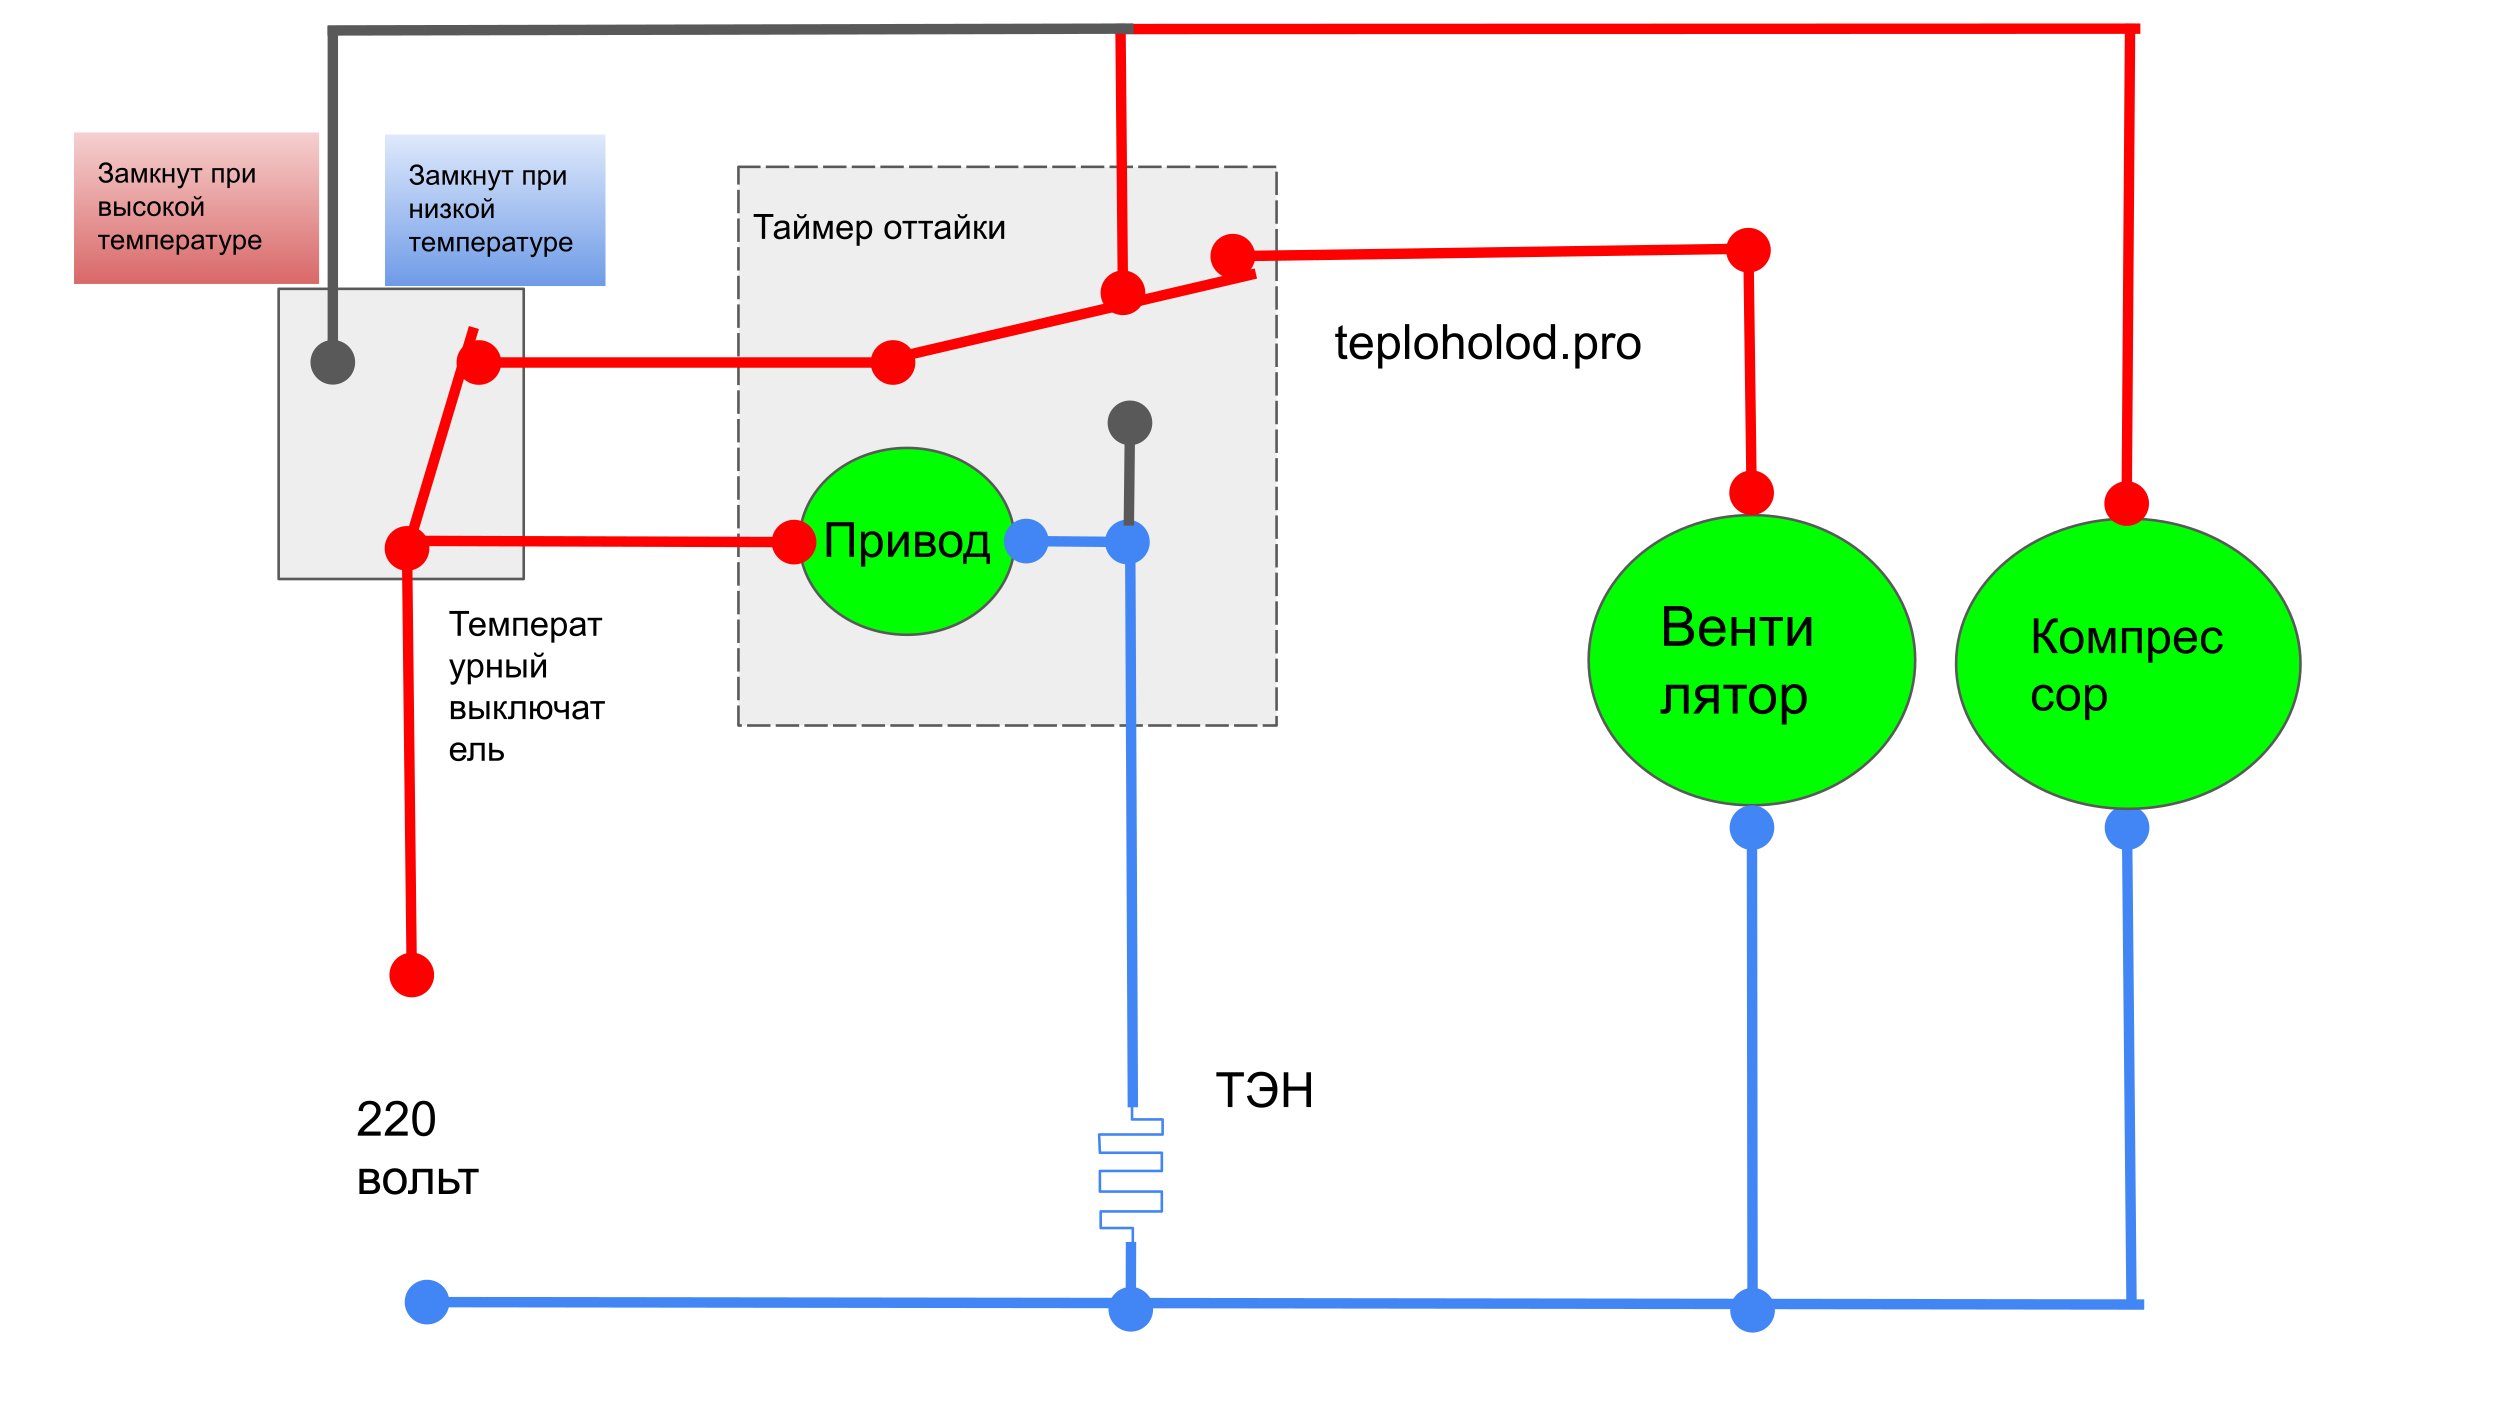
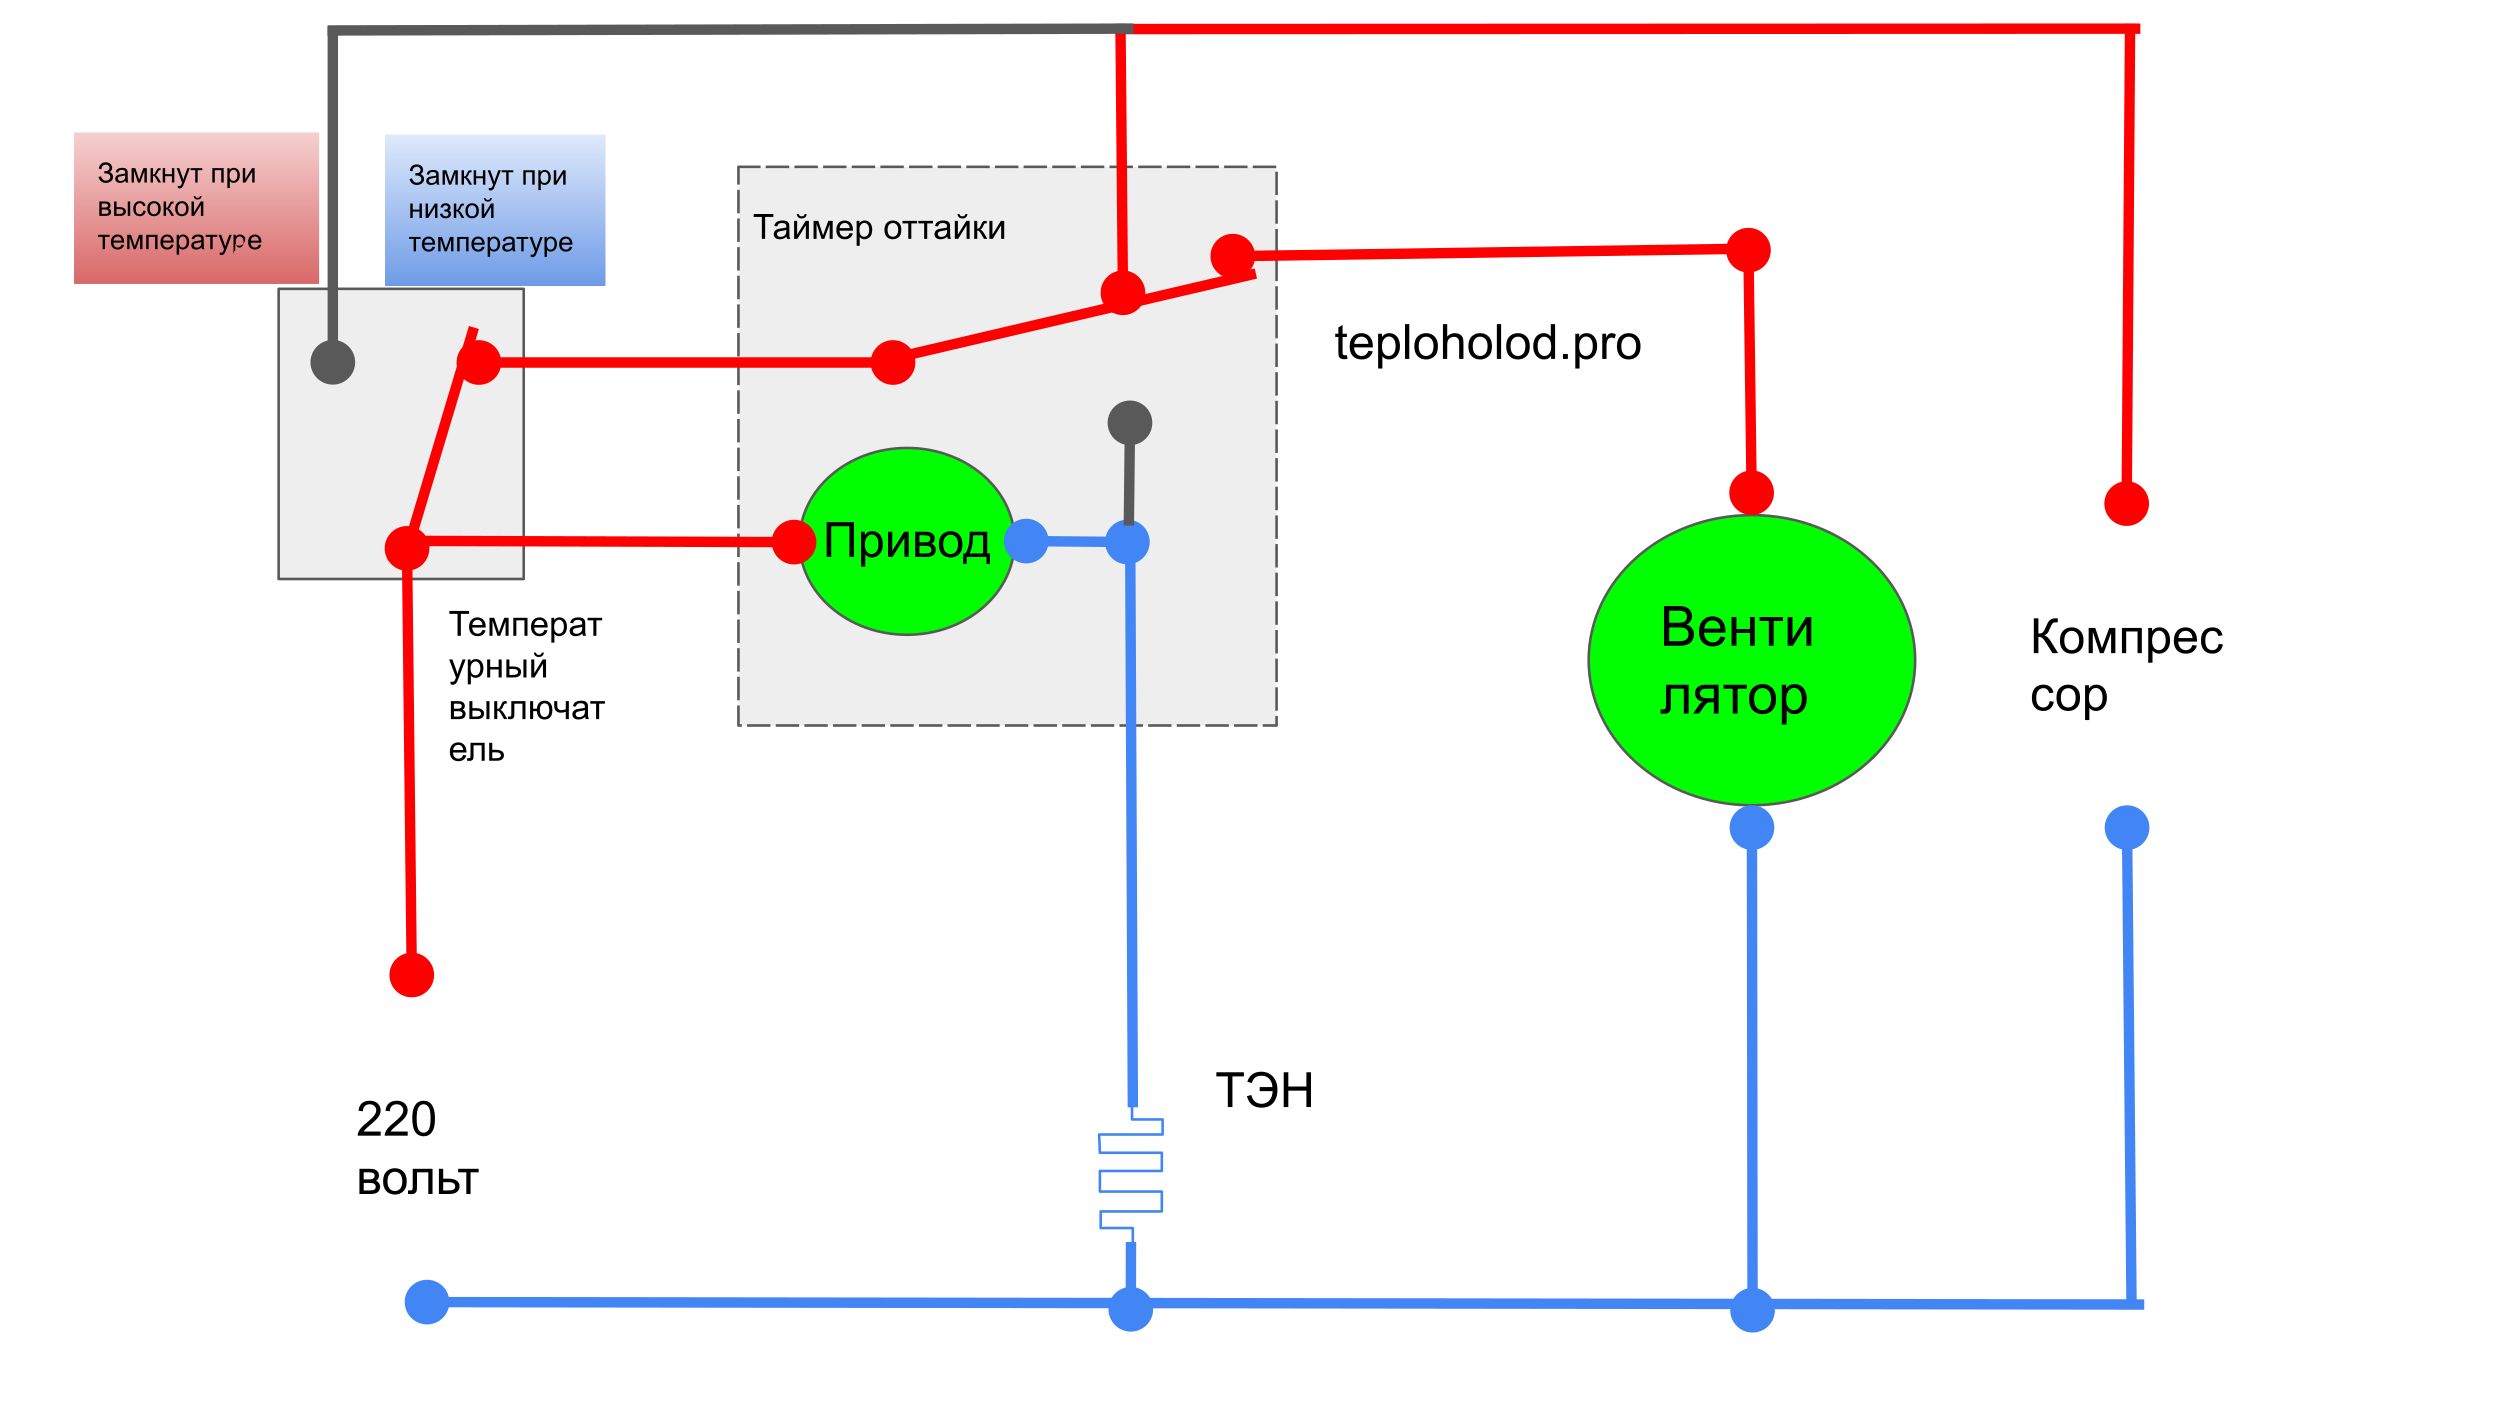
<svg xmlns="http://www.w3.org/2000/svg" viewBox="0.0 0.0 960.0 540.0" fill="none" stroke="none" stroke-linecap="square" stroke-miterlimit="10">
  <rect x="0.0" y="0.0" width="960.0" height="540.0" fill="#333333" stroke="none" />
  <clipPath id="g1c636ee593b_0_127.0">
    <path d="m0 0l960.0 0l0 540.0l-960.0 0l0 -540.0z" clip-rule="nonzero" />
  </clipPath>
  <g clip-path="url(#g1c636ee593b_0_127.0)">
    <path fill="#ffffff" d="m0 0l960.0 0l0 540.0l-960.0 0z" fill-rule="evenodd" />
    <path fill="#000000" fill-opacity="0.0" d="m155.404 499.992l665.984 0.945" fill-rule="evenodd" />
    <path stroke="#4285f4" stroke-width="4.0" stroke-linejoin="round" stroke-linecap="butt" d="m170.564 500.014l650.824 0.923" fill-rule="evenodd" />
    <path fill="#4285f4" stroke="#4285f4" stroke-width="4.0" stroke-linecap="butt" d="m157.404 499.995c0.005 -3.634 2.955 -6.576 6.589 -6.571c3.634 0.005 6.576 2.955 6.571 6.589c-0.005 3.634 -2.955 6.576 -6.589 6.571c-3.634 -0.005 -6.576 -2.955 -6.571 -6.589z" fill-rule="nonzero" />
    <path fill="#000000" fill-opacity="0.0" d="m818.501 500.199l-1.795 -190.961" fill-rule="evenodd" />
    <path stroke="#4285f4" stroke-width="4.0" stroke-linejoin="round" stroke-linecap="butt" d="m818.501 500.199l-1.653 -175.801" fill-rule="evenodd" />
    <path fill="#4285f4" stroke="#4285f4" stroke-width="4.0" stroke-linecap="butt" d="m816.725 311.239c3.634 -0.034 6.607 2.884 6.642 6.518c0.034 3.634 -2.884 6.607 -6.518 6.642c-3.634 0.034 -6.607 -2.884 -6.642 -6.518c-0.034 -3.634 2.884 -6.607 6.518 -6.642z" fill-rule="nonzero" />
-     <path fill="#00ff00" d="m751.145 254.874l0 0c0 -30.771 29.606 -55.717 66.126 -55.717l0 0c36.52 0 66.126 24.945 66.126 55.717l0 0c0 30.771 -29.606 55.717 -66.126 55.717l0 0c-36.52 0 -66.126 -24.945 -66.126 -55.717z" fill-rule="evenodd" />
-     <path stroke="#595959" stroke-width="1.0" stroke-linejoin="round" stroke-linecap="butt" d="m751.145 254.874l0 0c0 -30.771 29.606 -55.717 66.126 -55.717l0 0c36.52 0 66.126 24.945 66.126 55.717l0 0c0 30.771 -29.606 55.717 -66.126 55.717l0 0c-36.52 0 -66.126 -24.945 -66.126 -55.717z" fill-rule="evenodd" />
    <path fill="#000000" d="m780.982 237.435l1.766 0l0 5.859q1.219 0 1.703 -0.469q0.484 -0.469 1.25 -2.266q0.562 -1.312 0.922 -1.844q0.359 -0.547 1.016 -0.906q0.672 -0.375 1.469 -0.375q1.031 0 1.078 0.016l0 1.531q-0.094 0 -0.344 -0.016q-0.297 0 -0.359 0q-0.844 0 -1.266 0.406q-0.406 0.406 -0.953 1.75q-0.672 1.688 -1.141 2.141q-0.453 0.438 -1.109 0.703q1.297 0.344 2.547 2.375l2.75 4.453l-2.188 0l-2.234 -3.625q-0.922 -1.5 -1.547 -2.062q-0.609 -0.562 -1.594 -0.562l0 6.25l-1.766 0l0 -13.359zm10.024 8.516q0 -2.688 1.484 -3.969q1.25 -1.078 3.047 -1.078q2.0 0 3.266 1.312q1.266 1.297 1.266 3.609q0 1.859 -0.562 2.938q-0.562 1.062 -1.641 1.656q-1.062 0.594 -2.328 0.594q-2.031 0 -3.281 -1.297q-1.25 -1.312 -1.25 -3.766zm1.688 0q0 1.859 0.797 2.797q0.812 0.922 2.047 0.922q1.219 0 2.031 -0.922q0.812 -0.938 0.812 -2.844q0 -1.797 -0.812 -2.719q-0.812 -0.922 -2.031 -0.922q-1.234 0 -2.047 0.922q-0.797 0.906 -0.797 2.766zm9.344 -4.828l2.547 0l2.547 7.734l2.812 -7.734l2.359 0l0 9.672l-1.641 0l0 -7.781l-2.859 7.781l-1.469 0l-2.703 -8.156l0 8.156l-1.594 0l0 -9.672zm12.779 0l7.641 0l0 9.672l-1.641 0l0 -8.312l-4.359 0l0 8.312l-1.641 0l0 -9.672zm10.102 13.375l0 -13.375l1.484 0l0 1.25q0.531 -0.734 1.188 -1.094q0.672 -0.375 1.625 -0.375q1.234 0 2.172 0.641q0.953 0.625 1.438 1.797q0.484 1.156 0.484 2.547q0 1.484 -0.531 2.672q-0.531 1.188 -1.547 1.828q-1.016 0.625 -2.141 0.625q-0.812 0 -1.469 -0.344q-0.656 -0.344 -1.062 -0.875l0 4.703l-1.641 0zm1.484 -8.484q0 1.859 0.75 2.766q0.766 0.891 1.828 0.891q1.094 0 1.875 -0.922q0.781 -0.938 0.781 -2.875q0 -1.844 -0.766 -2.766q-0.75 -0.922 -1.812 -0.922q-1.047 0 -1.859 0.984q-0.797 0.969 -0.797 2.844zm15.516 1.672l1.688 0.203q-0.406 1.484 -1.484 2.312q-1.078 0.812 -2.766 0.812q-2.125 0 -3.375 -1.297q-1.234 -1.312 -1.234 -3.672q0 -2.453 1.25 -3.797q1.266 -1.344 3.266 -1.344q1.938 0 3.156 1.328q1.234 1.312 1.234 3.703q0 0.156 0 0.438l-7.219 0q0.094 1.594 0.906 2.453q0.812 0.844 2.016 0.844q0.906 0 1.547 -0.469q0.641 -0.484 1.016 -1.516zm-5.391 -2.656l5.406 0q-0.109 -1.219 -0.625 -1.828q-0.781 -0.953 -2.031 -0.953q-1.125 0 -1.906 0.766q-0.766 0.75 -0.844 2.016zm15.454 2.219l1.609 0.219q-0.266 1.656 -1.359 2.609q-1.078 0.938 -2.672 0.938q-1.984 0 -3.188 -1.297q-1.203 -1.297 -1.203 -3.719q0 -1.578 0.516 -2.75q0.516 -1.172 1.578 -1.75q1.062 -0.594 2.312 -0.594q1.578 0 2.578 0.797q1.0 0.797 1.281 2.266l-1.594 0.234q-0.234 -0.969 -0.812 -1.453q-0.578 -0.5 -1.391 -0.5q-1.234 0 -2.016 0.891q-0.781 0.891 -0.781 2.812q0 1.953 0.75 2.844q0.75 0.875 1.953 0.875q0.969 0 1.609 -0.594q0.656 -0.594 0.828 -1.828z" fill-rule="nonzero" />
    <path fill="#000000" d="m787.06 269.248l1.609 0.219q-0.266 1.656 -1.359 2.609q-1.078 0.938 -2.672 0.938q-1.984 0 -3.188 -1.297q-1.203 -1.297 -1.203 -3.719q0 -1.578 0.516 -2.75q0.516 -1.172 1.578 -1.75q1.062 -0.594 2.312 -0.594q1.578 0 2.578 0.797q1.0 0.797 1.281 2.266l-1.594 0.234q-0.234 -0.969 -0.812 -1.453q-0.578 -0.5 -1.391 -0.5q-1.234 0 -2.016 0.891q-0.781 0.891 -0.781 2.812q0 1.953 0.75 2.844q0.75 0.875 1.953 0.875q0.969 0 1.609 -0.594q0.656 -0.594 0.828 -1.828zm2.616 -1.297q0 -2.688 1.484 -3.969q1.25 -1.078 3.047 -1.078q2.0 0 3.266 1.312q1.266 1.297 1.266 3.609q0 1.859 -0.562 2.938q-0.562 1.062 -1.641 1.656q-1.062 0.594 -2.328 0.594q-2.031 0 -3.281 -1.297q-1.25 -1.312 -1.25 -3.766zm1.688 0q0 1.859 0.797 2.797q0.812 0.922 2.047 0.922q1.219 0 2.031 -0.922q0.812 -0.938 0.812 -2.844q0 -1.797 -0.812 -2.719q-0.812 -0.922 -2.031 -0.922q-1.234 0 -2.047 0.922q-0.797 0.906 -0.797 2.766zm9.298 8.547l0 -13.375l1.484 0l0 1.25q0.531 -0.734 1.188 -1.094q0.672 -0.375 1.625 -0.375q1.234 0 2.172 0.641q0.953 0.625 1.438 1.797q0.484 1.156 0.484 2.547q0 1.484 -0.531 2.672q-0.531 1.188 -1.547 1.828q-1.016 0.625 -2.141 0.625q-0.812 0 -1.469 -0.344q-0.656 -0.344 -1.062 -0.875l0 4.703l-1.641 0zm1.484 -8.484q0 1.859 0.75 2.766q0.766 0.891 1.828 0.891q1.094 0 1.875 -0.922q0.781 -0.938 0.781 -2.875q0 -1.844 -0.766 -2.766q-0.75 -0.922 -1.812 -0.922q-1.047 0 -1.859 0.984q-0.797 0.969 -0.797 2.844z" fill-rule="nonzero" />
    <path fill="#00ff00" d="m610.047 253.508l0 0c0 -30.771 28.069 -55.717 62.693 -55.717l0 0c34.624 0 62.693 24.945 62.693 55.717l0 0c0 30.771 -28.069 55.717 -62.693 55.717l0 0c-34.624 0 -62.693 -24.945 -62.693 -55.717z" fill-rule="evenodd" />
    <path stroke="#595959" stroke-width="1.0" stroke-linejoin="round" stroke-linecap="butt" d="m610.047 253.508l0 0c0 -30.771 28.069 -55.717 62.693 -55.717l0 0c34.624 0 62.693 24.945 62.693 55.717l0 0c0 30.771 -28.069 55.717 -62.693 55.717l0 0c-34.624 0 -62.693 -24.945 -62.693 -55.717z" fill-rule="evenodd" />
    <path fill="#000000" d="m638.972 247.988l0 -15.266l5.734 0q1.75 0 2.797 0.469q1.062 0.453 1.656 1.422q0.594 0.969 0.594 2.016q0 0.969 -0.531 1.844q-0.531 0.859 -1.594 1.391q1.375 0.406 2.125 1.391q0.75 0.969 0.75 2.312q0 1.062 -0.453 1.984q-0.453 0.922 -1.125 1.422q-0.672 0.5 -1.672 0.766q-1.0 0.25 -2.453 0.25l-5.828 0zm2.016 -8.859l3.312 0q1.344 0 1.922 -0.172q0.766 -0.234 1.156 -0.766q0.391 -0.531 0.391 -1.328q0 -0.75 -0.359 -1.328q-0.359 -0.578 -1.047 -0.797q-0.672 -0.219 -2.312 -0.219l-3.062 0l0 4.609zm0 7.062l3.812 0q0.969 0 1.375 -0.078q0.688 -0.125 1.156 -0.406q0.469 -0.297 0.766 -0.859q0.312 -0.562 0.312 -1.281q0 -0.859 -0.438 -1.484q-0.438 -0.641 -1.219 -0.891q-0.766 -0.25 -2.234 -0.25l-3.531 0l0 5.25zm19.632 -1.766l1.922 0.234q-0.453 1.703 -1.688 2.641q-1.234 0.938 -3.172 0.938q-2.422 0 -3.844 -1.484q-1.422 -1.5 -1.422 -4.203q0 -2.797 1.438 -4.328q1.438 -1.547 3.734 -1.547q2.219 0 3.609 1.516q1.406 1.5 1.406 4.25q0 0.156 0 0.5l-8.25 0q0.109 1.812 1.031 2.781q0.922 0.969 2.312 0.969q1.031 0 1.75 -0.531q0.734 -0.547 1.172 -1.734zm-6.156 -3.031l6.172 0q-0.125 -1.391 -0.703 -2.094q-0.906 -1.078 -2.328 -1.078q-1.297 0 -2.172 0.859q-0.875 0.859 -0.969 2.312zm10.455 -4.469l1.875 0l0 4.609l5.188 0l0 -4.609l1.875 0l0 11.062l-1.875 0l0 -4.906l-5.188 0l0 4.906l-1.875 0l0 -11.062zm10.747 0l9.0 0l0 1.547l-3.562 0l0 9.516l-1.875 0l0 -9.516l-3.562 0l0 -1.547zm10.784 0l1.875 0l0 8.438l5.203 -8.438l2.016 0l0 11.062l-1.875 0l0 -8.391l-5.203 8.391l-2.016 0l0 -11.062z" fill-rule="nonzero" />
    <path fill="#000000" d="m639.738 262.926l8.703 0l0 11.062l-1.859 0l0 -9.516l-4.969 0l0 5.516q0 1.922 -0.125 2.547q-0.125 0.609 -0.688 1.078q-0.562 0.453 -1.625 0.453q-0.656 0 -1.516 -0.094l0 -1.562l0.828 0q0.578 0 0.828 -0.109q0.25 -0.125 0.328 -0.375q0.094 -0.266 0.094 -1.703l0 -7.297zm20.226 0l0 11.062l-1.859 0l0 -4.312l-1.078 0q-1.0 0 -1.484 0.266q-0.484 0.25 -1.406 1.625l-1.641 2.422l-2.312 0l2.016 -2.984q0.922 -1.359 1.844 -1.531q-1.609 -0.219 -2.391 -1.156q-0.766 -0.938 -0.766 -2.156q0 -1.438 1.016 -2.328q1.016 -0.906 2.938 -0.906l5.125 0zm-1.859 1.547l-2.672 0q-1.672 0 -2.156 0.531q-0.484 0.516 -0.484 1.219q0 0.984 0.703 1.453q0.719 0.453 2.531 0.453l2.078 0l0 -3.656zm3.69 -1.547l9.0 0l0 1.547l-3.562 0l0 9.516l-1.875 0l0 -9.516l-3.562 0l0 -1.547zm9.841 5.531q0 -3.078 1.719 -4.547q1.422 -1.234 3.469 -1.234q2.281 0 3.719 1.5q1.453 1.484 1.453 4.125q0 2.141 -0.641 3.359q-0.625 1.219 -1.859 1.906q-1.219 0.672 -2.672 0.672q-2.312 0 -3.75 -1.484q-1.438 -1.5 -1.438 -4.297zm1.938 0q0 2.125 0.922 3.188q0.922 1.047 2.328 1.047q1.406 0 2.328 -1.062q0.922 -1.062 0.922 -3.234q0 -2.047 -0.938 -3.109q-0.922 -1.062 -2.312 -1.062q-1.406 0 -2.328 1.062q-0.922 1.047 -0.922 3.172zm10.627 9.766l0 -15.297l1.703 0l0 1.438q0.609 -0.844 1.359 -1.266q0.766 -0.422 1.859 -0.422q1.406 0 2.484 0.734q1.094 0.719 1.641 2.047q0.547 1.328 0.547 2.922q0 1.688 -0.609 3.047q-0.594 1.359 -1.766 2.094q-1.156 0.719 -2.438 0.719q-0.938 0 -1.688 -0.391q-0.734 -0.406 -1.219 -1.0l0 5.375l-1.875 0zm1.703 -9.703q0 2.141 0.859 3.156q0.859 1.016 2.094 1.016q1.25 0 2.141 -1.047q0.891 -1.062 0.891 -3.281q0 -2.109 -0.875 -3.156q-0.859 -1.062 -2.078 -1.062q-1.188 0 -2.109 1.125q-0.922 1.109 -0.922 3.25z" fill-rule="nonzero" />
    <path fill="#000000" fill-opacity="0.0" d="m816.584 201.959l1.354 -190.803" fill-rule="evenodd" />
    <path stroke="#ff0000" stroke-width="4.0" stroke-linejoin="round" stroke-linecap="butt" d="m816.691 186.799l1.247 -175.644" fill-rule="evenodd" />
    <path fill="#ff0000" stroke="#ff0000" stroke-width="4.0" stroke-linecap="butt" d="m816.598 199.959c-3.634 -0.026 -6.559 -2.993 -6.533 -6.627c0.026 -3.634 2.993 -6.559 6.627 -6.533c3.634 0.026 6.559 2.993 6.533 6.627c-0.026 3.634 -2.993 6.559 -6.627 6.533z" fill-rule="nonzero" />
-     <path fill="#000000" fill-opacity="0.0" d="m127.788 409.168l82.646 0l0 64.63l-82.646 0z" fill-rule="evenodd" />
    <path fill="#000000" d="m146.179 434.51l0 1.578l-8.828 0q-0.016 -0.594 0.188 -1.141q0.344 -0.906 1.078 -1.781q0.75 -0.875 2.156 -2.016q2.172 -1.781 2.938 -2.828q0.766 -1.047 0.766 -1.969q0 -0.984 -0.703 -1.641q-0.688 -0.672 -1.812 -0.672q-1.188 0 -1.906 0.719q-0.703 0.703 -0.703 1.953l-1.688 -0.172q0.172 -1.891 1.297 -2.875q1.141 -0.984 3.031 -0.984q1.922 0 3.047 1.062q1.125 1.062 1.125 2.641q0 0.797 -0.328 1.578q-0.328 0.781 -1.094 1.641q-0.75 0.844 -2.531 2.344q-1.469 1.234 -1.891 1.688q-0.422 0.438 -0.688 0.875l6.547 0zm10.376 0l0 1.578l-8.828 0q-0.016 -0.594 0.188 -1.141q0.344 -0.906 1.078 -1.781q0.75 -0.875 2.156 -2.016q2.172 -1.781 2.938 -2.828q0.766 -1.047 0.766 -1.969q0 -0.984 -0.703 -1.641q-0.688 -0.672 -1.812 -0.672q-1.188 0 -1.906 0.719q-0.703 0.703 -0.703 1.953l-1.688 -0.172q0.172 -1.891 1.297 -2.875q1.141 -0.984 3.031 -0.984q1.922 0 3.047 1.062q1.125 1.062 1.125 2.641q0 0.797 -0.328 1.578q-0.328 0.781 -1.094 1.641q-0.75 0.844 -2.531 2.344q-1.469 1.234 -1.891 1.688q-0.422 0.438 -0.688 0.875l6.547 0zm1.766 -5.016q0 -2.359 0.484 -3.797q0.484 -1.453 1.438 -2.234q0.969 -0.781 2.422 -0.781q1.078 0 1.891 0.438q0.812 0.422 1.328 1.25q0.531 0.812 0.828 1.984q0.312 1.156 0.312 3.141q0 2.359 -0.484 3.812q-0.484 1.438 -1.453 2.234q-0.953 0.781 -2.422 0.781q-1.922 0 -3.031 -1.391q-1.312 -1.672 -1.312 -5.438zm1.672 0q0 3.297 0.766 4.391q0.781 1.078 1.906 1.078q1.141 0 1.906 -1.094q0.766 -1.094 0.766 -4.375q0 -3.297 -0.766 -4.375q-0.766 -1.078 -1.922 -1.078q-1.125 0 -1.797 0.953q-0.859 1.219 -0.859 4.5z" fill-rule="nonzero" />
    <path fill="#000000" d="m138.022 448.816l3.781 0q1.391 0 2.062 0.234q0.688 0.234 1.172 0.859q0.5 0.609 0.5 1.469q0 0.703 -0.297 1.219q-0.281 0.5 -0.859 0.859q0.688 0.219 1.141 0.844q0.453 0.625 0.453 1.484q-0.094 1.375 -0.984 2.047q-0.891 0.656 -2.594 0.656l-4.375 0l0 -9.672zm1.641 4.062l1.75 0q1.047 0 1.438 -0.109q0.391 -0.109 0.703 -0.438q0.312 -0.328 0.312 -0.797q0 -0.766 -0.547 -1.062q-0.531 -0.297 -1.844 -0.297l-1.812 0l0 2.703zm0 4.266l2.156 0q1.406 0 1.922 -0.328q0.516 -0.328 0.547 -1.109q0 -0.469 -0.312 -0.859q-0.297 -0.406 -0.781 -0.5q-0.469 -0.109 -1.547 -0.109l-1.984 0l0 2.906zm7.451 -3.5q0 -2.688 1.484 -3.969q1.25 -1.078 3.047 -1.078q2.0 0 3.266 1.312q1.266 1.297 1.266 3.609q0 1.859 -0.562 2.938q-0.562 1.062 -1.641 1.656q-1.062 0.594 -2.328 0.594q-2.031 0 -3.281 -1.297q-1.25 -1.312 -1.25 -3.766zm1.688 0q0 1.859 0.797 2.797q0.812 0.922 2.047 0.922q1.219 0 2.031 -0.922q0.812 -0.938 0.812 -2.844q0 -1.797 -0.812 -2.719q-0.812 -0.922 -2.031 -0.922q-1.234 0 -2.047 0.922q-0.797 0.906 -0.797 2.766zm9.684 -4.828l7.609 0l0 9.672l-1.625 0l0 -8.312l-4.344 0l0 4.812q0 1.688 -0.109 2.234q-0.109 0.531 -0.609 0.938q-0.484 0.391 -1.406 0.391q-0.578 0 -1.328 -0.078l0 -1.359l0.719 0q0.516 0 0.734 -0.094q0.219 -0.109 0.281 -0.344q0.078 -0.234 0.078 -1.484l0 -6.375zm10.058 0l1.641 0l0 3.781l2.078 0q2.031 0 3.125 0.797q1.094 0.781 1.094 2.156q0 1.219 -0.922 2.078q-0.906 0.859 -2.922 0.859l-4.094 0l0 -9.672zm1.641 8.328l1.719 0q1.562 0 2.219 -0.375q0.672 -0.391 0.672 -1.203q0 -0.625 -0.5 -1.109q-0.484 -0.5 -2.172 -0.5l-1.938 0l0 3.188zm5.762 -8.328l7.859 0l0 1.359l-3.109 0l0 8.312l-1.625 0l0 -8.312l-3.125 0l0 -1.359z" fill-rule="nonzero" />
    <path fill="#000000" fill-opacity="0.0" d="m672.74 197.792l-1.449 -110.299" fill-rule="evenodd" />
    <path stroke="#ff0000" stroke-width="4.0" stroke-linejoin="round" stroke-linecap="butt" d="m672.541 182.633l-1.051 -79.982" fill-rule="evenodd" />
    <path fill="#ff0000" stroke="#ff0000" stroke-width="4.0" stroke-linecap="butt" d="m672.714 195.792c-3.634 0.048 -6.618 -2.859 -6.666 -6.493c-0.048 -3.634 2.859 -6.618 6.493 -6.666c3.634 -0.048 6.618 2.859 6.666 6.493c0.048 3.634 -2.859 6.618 -6.493 6.666z" fill-rule="nonzero" />
    <path fill="#ff0000" stroke="#ff0000" stroke-width="4.0" stroke-linecap="butt" d="m671.318 89.492c3.634 -0.048 6.618 2.859 6.666 6.493c0.048 3.634 -2.859 6.618 -6.493 6.666c-3.634 0.048 -6.618 -2.859 -6.666 -6.493c-0.048 -3.634 2.859 -6.618 6.493 -6.666z" fill-rule="nonzero" />
    <path fill="#000000" fill-opacity="0.0" d="m672.74 309.225l0.252 202.488" fill-rule="evenodd" />
    <path stroke="#4285f4" stroke-width="4.0" stroke-linejoin="round" stroke-linecap="butt" d="m672.759 324.385l0.214 172.168" fill-rule="evenodd" />
    <path fill="#4285f4" stroke="#4285f4" stroke-width="4.0" stroke-linecap="butt" d="m672.743 311.225c3.634 -0.005 6.584 2.938 6.588 6.572c0.005 3.634 -2.938 6.584 -6.572 6.588c-3.634 0.005 -6.584 -2.938 -6.588 -6.572c-0.005 -3.634 2.938 -6.584 6.572 -6.588z" fill-rule="nonzero" />
    <path fill="#4285f4" stroke="#4285f4" stroke-width="4.0" stroke-linecap="butt" d="m672.99 509.713c-3.634 0.005 -6.584 -2.938 -6.588 -6.572c-0.005 -3.634 2.938 -6.584 6.572 -6.588c3.634 -0.005 6.584 2.938 6.588 6.572c0.005 3.634 -2.938 6.584 -6.572 6.588z" fill-rule="nonzero" />
    <path fill="#eeeeee" d="m283.562 64.062l206.646 0l0 214.52l-206.646 0z" fill-rule="evenodd" />
    <path stroke="#595959" stroke-width="1.0" stroke-linejoin="round" stroke-linecap="butt" stroke-dasharray="8.0,3.0" d="m283.562 64.062l206.646 0l0 214.52l-206.646 0z" fill-rule="evenodd" />
    <path fill="#000000" fill-opacity="0.0" d="m819.9 11.0l-389.606 0.157" fill-rule="evenodd" />
    <path stroke="#ff0000" stroke-width="4.0" stroke-linejoin="round" stroke-linecap="butt" d="m819.9 11.0l-389.606 0.157" fill-rule="evenodd" />
    <path fill="#000000" fill-opacity="0.0" d="m430.279 11.147l1.008 109.858" fill-rule="evenodd" />
    <path stroke="#ff0000" stroke-width="4.0" stroke-linejoin="round" stroke-linecap="butt" d="m430.279 11.147l0.869 94.699" fill-rule="evenodd" />
    <path fill="#ff0000" stroke="#ff0000" stroke-width="4.0" stroke-linecap="butt" d="m431.269 119.005c-3.634 0.033 -6.607 -2.885 -6.64 -6.519c-0.033 -3.634 2.885 -6.607 6.519 -6.64c3.634 -0.033 6.607 2.885 6.64 6.519c0.033 3.634 -2.885 6.607 -6.519 6.64z" fill-rule="nonzero" />
    <path fill="#000000" fill-opacity="0.0" d="m349.0 136.199l131.307 -30.709" fill-rule="evenodd" />
    <path stroke="#ff0000" stroke-width="4.0" stroke-linejoin="round" stroke-linecap="butt" d="m349.0 136.199l131.307 -30.709" fill-rule="evenodd" />
    <path fill="#00ff00" d="m306.978 207.881l0 0c0 -19.813 18.501 -35.874 41.323 -35.874l0 0c22.822 0 41.323 16.061 41.323 35.874l0 0c0 19.813 -18.501 35.874 -41.323 35.874l0 0c-22.822 0 -41.323 -16.061 -41.323 -35.874z" fill-rule="evenodd" />
    <path stroke="#595959" stroke-width="1.0" stroke-linejoin="round" stroke-linecap="butt" d="m306.978 207.881l0 0c0 -19.813 18.501 -35.874 41.323 -35.874l0 0c22.822 0 41.323 16.061 41.323 35.874l0 0c0 19.813 -18.501 35.874 -41.323 35.874l0 0c-22.822 0 -41.323 -16.061 -41.323 -35.874z" fill-rule="evenodd" />
    <path fill="#000000" fill-opacity="0.0" d="m280.099 69.93l151.559 0l0 35.559l-151.559 0z" fill-rule="evenodd" />
    <path fill="#000000" d="m292.552 91.73l0 -8.422l-3.141 0l0 -1.125l7.562 0l0 1.125l-3.156 0l0 8.422l-1.266 0zm9.48 -0.859q-0.656 0.562 -1.266 0.797q-0.594 0.219 -1.281 0.219q-1.141 0 -1.75 -0.547q-0.609 -0.562 -0.609 -1.438q0 -0.5 0.219 -0.922q0.234 -0.422 0.609 -0.672q0.375 -0.25 0.844 -0.391q0.344 -0.078 1.047 -0.172q1.422 -0.172 2.094 -0.406q0 -0.234 0 -0.297q0 -0.719 -0.328 -1.016q-0.453 -0.391 -1.344 -0.391q-0.812 0 -1.219 0.297q-0.391 0.281 -0.578 1.016l-1.141 -0.156q0.156 -0.734 0.516 -1.188q0.359 -0.453 1.031 -0.688q0.672 -0.25 1.562 -0.25q0.891 0 1.438 0.203q0.562 0.203 0.812 0.531q0.266 0.312 0.375 0.797q0.047 0.297 0.047 1.078l0 1.562q0 1.625 0.078 2.062q0.078 0.438 0.297 0.828l-1.219 0q-0.188 -0.359 -0.234 -0.859zm-0.094 -2.609q-0.641 0.266 -1.922 0.438q-0.719 0.109 -1.016 0.25q-0.297 0.125 -0.469 0.375q-0.156 0.25 -0.156 0.547q0 0.469 0.344 0.781q0.359 0.312 1.047 0.312q0.672 0 1.203 -0.297q0.531 -0.297 0.781 -0.812q0.188 -0.391 0.188 -1.172l0 -0.422zm2.991 -3.438l1.172 0l0 5.266l3.25 -5.266l1.266 0l0 6.906l-1.172 0l0 -5.234l-3.25 5.234l-1.266 0l0 -6.906zm4.062 -2.625l0.797 0q-0.094 0.812 -0.594 1.25q-0.5 0.438 -1.328 0.438q-0.828 0 -1.328 -0.422q-0.5 -0.438 -0.594 -1.266l0.797 0q0.094 0.453 0.359 0.672q0.281 0.203 0.734 0.203q0.531 0 0.797 -0.203q0.266 -0.219 0.359 -0.672zm3.414 2.625l1.828 0l1.812 5.531l2.016 -5.531l1.688 0l0 6.906l-1.172 0l0 -5.562l-2.047 5.562l-1.047 0l-1.922 -5.828l0 5.828l-1.156 0l0 -6.906zm13.866 4.688l1.203 0.141q-0.281 1.062 -1.062 1.656q-0.766 0.578 -1.969 0.578q-1.516 0 -2.406 -0.938q-0.891 -0.938 -0.891 -2.609q0 -1.75 0.891 -2.703q0.906 -0.969 2.344 -0.969q1.391 0 2.266 0.938q0.875 0.938 0.875 2.656q0 0.109 0 0.312l-5.156 0q0.062 1.141 0.641 1.75q0.578 0.594 1.438 0.594q0.656 0 1.109 -0.328q0.453 -0.344 0.719 -1.078zm-3.844 -1.906l3.859 0q-0.078 -0.859 -0.438 -1.297q-0.562 -0.688 -1.453 -0.688q-0.812 0 -1.359 0.547q-0.547 0.531 -0.609 1.438zm6.522 6.781l0 -9.562l1.078 0l0 0.891q0.375 -0.531 0.844 -0.781q0.484 -0.266 1.156 -0.266q0.875 0 1.547 0.453q0.688 0.453 1.031 1.281q0.344 0.828 0.344 1.828q0 1.047 -0.375 1.906q-0.375 0.844 -1.109 1.297q-0.719 0.453 -1.531 0.453q-0.578 0 -1.047 -0.25q-0.469 -0.25 -0.766 -0.625l0 3.375l-1.172 0zm1.062 -6.078q0 1.344 0.531 1.984q0.547 0.625 1.312 0.625q0.781 0 1.344 -0.656q0.562 -0.656 0.562 -2.047q0 -1.312 -0.547 -1.969q-0.547 -0.672 -1.297 -0.672q-0.75 0 -1.328 0.703q-0.578 0.703 -0.578 2.031zm9.615 -0.031q0 -1.922 1.078 -2.844q0.891 -0.766 2.172 -0.766q1.422 0 2.328 0.938q0.906 0.922 0.906 2.578q0 1.328 -0.406 2.094q-0.391 0.766 -1.156 1.188q-0.766 0.422 -1.672 0.422q-1.453 0 -2.359 -0.922q-0.891 -0.938 -0.891 -2.688zm1.203 0q0 1.328 0.578 1.984q0.594 0.656 1.469 0.656q0.875 0 1.453 -0.656q0.578 -0.672 0.578 -2.031q0 -1.281 -0.594 -1.938q-0.578 -0.656 -1.438 -0.656q-0.875 0 -1.469 0.656q-0.578 0.656 -0.578 1.984zm5.729 -3.453l5.609 0l0 0.969l-2.219 0l0 5.938l-1.172 0l0 -5.938l-2.219 0l0 -0.969zm6.104 0l5.609 0l0 0.969l-2.219 0l0 5.938l-1.172 0l0 -5.938l-2.219 0l0 -0.969zm11.095 6.047q-0.656 0.562 -1.266 0.797q-0.594 0.219 -1.281 0.219q-1.141 0 -1.75 -0.547q-0.609 -0.562 -0.609 -1.438q0 -0.5 0.219 -0.922q0.234 -0.422 0.609 -0.672q0.375 -0.25 0.844 -0.391q0.344 -0.078 1.047 -0.172q1.422 -0.172 2.094 -0.406q0 -0.234 0 -0.297q0 -0.719 -0.328 -1.016q-0.453 -0.391 -1.344 -0.391q-0.812 0 -1.219 0.297q-0.391 0.281 -0.578 1.016l-1.141 -0.156q0.156 -0.734 0.516 -1.188q0.359 -0.453 1.031 -0.688q0.672 -0.25 1.562 -0.25q0.891 0 1.438 0.203q0.562 0.203 0.812 0.531q0.266 0.312 0.375 0.797q0.047 0.297 0.047 1.078l0 1.562q0 1.625 0.078 2.062q0.078 0.438 0.297 0.828l-1.219 0q-0.188 -0.359 -0.234 -0.859zm-0.094 -2.609q-0.641 0.266 -1.922 0.438q-0.719 0.109 -1.016 0.25q-0.297 0.125 -0.469 0.375q-0.156 0.25 -0.156 0.547q0 0.469 0.344 0.781q0.359 0.312 1.047 0.312q0.672 0 1.203 -0.297q0.531 -0.297 0.781 -0.812q0.188 -0.391 0.188 -1.172l0 -0.422zm2.991 -3.438l1.172 0l0 5.266l3.25 -5.266l1.266 0l0 6.906l-1.172 0l0 -5.234l-3.25 5.234l-1.266 0l0 -6.906zm4.062 -2.625l0.797 0q-0.094 0.812 -0.594 1.25q-0.5 0.438 -1.328 0.438q-0.828 0 -1.328 -0.422q-0.5 -0.438 -0.594 -1.266l0.797 0q0.094 0.453 0.359 0.672q0.281 0.203 0.734 0.203q0.531 0 0.797 -0.203q0.266 -0.219 0.359 -0.672zm3.383 2.625l1.172 0l0 2.984q0.562 0 0.781 -0.219q0.219 -0.219 0.656 -1.25q0.344 -0.812 0.562 -1.078q0.219 -0.266 0.5 -0.344q0.281 -0.094 0.891 -0.094l0.234 0l0 0.969l-0.328 -0.016q-0.453 0 -0.594 0.141q-0.125 0.141 -0.406 0.859q-0.266 0.672 -0.5 0.938q-0.219 0.25 -0.672 0.469q0.75 0.203 1.484 1.406l1.281 2.141l-1.297 0l-1.25 -2.141q-0.375 -0.641 -0.672 -0.844q-0.281 -0.219 -0.672 -0.219l0 3.203l-1.172 0l0 -6.906zm5.831 0l1.172 0l0 5.266l3.25 -5.266l1.266 0l0 6.906l-1.172 0l0 -5.234l-3.25 5.234l-1.266 0l0 -6.906z" fill-rule="nonzero" />
    <path fill="#000000" fill-opacity="0.0" d="m434.0 207.299l1.008 215.905" fill-rule="evenodd" />
    <path stroke="#4285f4" stroke-width="4.0" stroke-linejoin="round" stroke-linecap="butt" d="m434.0 207.299l1.008 215.905" fill-rule="evenodd" />
    <path fill="#000000" fill-opacity="0.0" d="m434.703 419.525l0 10.347l11.741 0l0 5.784l-24.385 0l0.303 7.001l23.779 0l0 7.001l-23.779 0l0 7.912l23.779 0l0 7.609l-23.478 0l0 6.394l12.341 0l0 9.433" fill-rule="evenodd" />
    <path stroke="#4285f4" stroke-width="1.0" stroke-linejoin="round" stroke-linecap="butt" d="m434.703 419.525l0 10.347l11.741 0l0 5.784l-24.385 0l0.303 7.001l23.779 0l0 7.001l-23.779 0l0 7.912l23.779 0l0 7.609l-23.478 0l0 6.394l12.341 0l0 9.433" fill-rule="evenodd" />
    <path fill="#000000" fill-opacity="0.0" d="m434.299 478.9l-0.095 32.441" fill-rule="evenodd" />
    <path stroke="#4285f4" stroke-width="4.0" stroke-linejoin="round" stroke-linecap="butt" d="m434.299 478.9l-0.05 17.281" fill-rule="evenodd" />
    <path fill="#4285f4" stroke="#4285f4" stroke-width="4.0" stroke-linecap="butt" d="m434.211 509.341c-3.634 -0.011 -6.571 -2.965 -6.561 -6.599c0.011 -3.634 2.965 -6.571 6.599 -6.561c3.634 0.011 6.571 2.965 6.561 6.599c-0.011 3.634 -2.965 6.571 -6.599 6.561z" fill-rule="nonzero" />
    <path fill="#000000" fill-opacity="0.0" d="m457.642 398.19l82.646 0l0 42.016l-82.646 0z" fill-rule="evenodd" />
    <path fill="#000000" d="m471.486 425.11l0 -11.781l-4.406 0l0 -1.578l10.578 0l0 1.578l-4.406 0l0 11.781l-1.766 0zm12.24 -7.672l0 1.562l4.969 0q-0.094 2.25 -1.25 3.562q-1.141 1.297 -2.938 1.297q-3.188 0 -4.0 -3.391l-1.703 0.438q1.156 4.438 5.578 4.438q3.156 0 4.703 -2.031q1.547 -2.047 1.438 -5.031q0 -1.812 -0.688 -3.312q-0.688 -1.516 -2.109 -2.469q-1.422 -0.969 -3.391 -0.969q-2.078 0 -3.469 1.031q-1.391 1.016 -1.891 2.859l1.734 0.453q0.75 -2.797 3.641 -2.797q1.953 0 3.047 1.172q1.109 1.172 1.219 3.188l-4.891 0zm9.222 7.672l0 -13.359l1.766 0l0 5.484l6.938 0l0 -5.484l1.766 0l0 13.359l-1.766 0l0 -6.297l-6.938 0l0 6.297l-1.766 0z" fill-rule="nonzero" />
    <path fill="#000000" fill-opacity="0.0" d="m163.249 222.336l82.646 0l0 84.032l-82.646 0z" fill-rule="evenodd" />
    <path fill="#000000" d="m175.702 244.136l0 -8.422l-3.141 0l0 -1.125l7.562 0l0 1.125l-3.156 0l0 8.422l-1.266 0zm9.549 -2.219l1.203 0.141q-0.281 1.062 -1.062 1.656q-0.766 0.578 -1.969 0.578q-1.516 0 -2.406 -0.938q-0.891 -0.938 -0.891 -2.609q0 -1.75 0.891 -2.703q0.906 -0.969 2.344 -0.969q1.391 0 2.266 0.938q0.875 0.938 0.875 2.656q0 0.109 0 0.312l-5.156 0q0.062 1.141 0.641 1.75q0.578 0.594 1.438 0.594q0.656 0 1.109 -0.328q0.453 -0.344 0.719 -1.078zm-3.844 -1.906l3.859 0q-0.078 -0.859 -0.438 -1.297q-0.562 -0.688 -1.453 -0.688q-0.812 0 -1.359 0.547q-0.547 0.531 -0.609 1.438zm6.553 -2.781l1.828 0l1.812 5.531l2.016 -5.531l1.688 0l0 6.906l-1.172 0l0 -5.562l-2.047 5.562l-1.047 0l-1.922 -5.828l0 5.828l-1.156 0l0 -6.906zm9.147 0l5.453 0l0 6.906l-1.172 0l0 -5.938l-3.109 0l0 5.938l-1.172 0l0 -6.906zm11.936 4.688l1.203 0.141q-0.281 1.062 -1.062 1.656q-0.766 0.578 -1.969 0.578q-1.516 0 -2.406 -0.938q-0.891 -0.938 -0.891 -2.609q0 -1.75 0.891 -2.703q0.906 -0.969 2.344 -0.969q1.391 0 2.266 0.938q0.875 0.938 0.875 2.656q0 0.109 0 0.312l-5.156 0q0.062 1.141 0.641 1.75q0.578 0.594 1.438 0.594q0.656 0 1.109 -0.328q0.453 -0.344 0.719 -1.078zm-3.844 -1.906l3.859 0q-0.078 -0.859 -0.438 -1.297q-0.562 -0.688 -1.453 -0.688q-0.812 0 -1.359 0.547q-0.547 0.531 -0.609 1.438zm6.522 6.781l0 -9.562l1.078 0l0 0.891q0.375 -0.531 0.844 -0.781q0.484 -0.266 1.156 -0.266q0.875 0 1.547 0.453q0.688 0.453 1.031 1.281q0.344 0.828 0.344 1.828q0 1.047 -0.375 1.906q-0.375 0.844 -1.109 1.297q-0.719 0.453 -1.531 0.453q-0.578 0 -1.047 -0.25q-0.469 -0.25 -0.766 -0.625l0 3.375l-1.172 0zm1.062 -6.078q0 1.344 0.531 1.984q0.547 0.625 1.312 0.625q0.781 0 1.344 -0.656q0.562 -0.656 0.562 -2.047q0 -1.312 -0.547 -1.969q-0.547 -0.672 -1.297 -0.672q-0.75 0 -1.328 0.703q-0.578 0.703 -0.578 2.031zm10.866 2.562q-0.656 0.562 -1.266 0.797q-0.594 0.219 -1.281 0.219q-1.141 0 -1.75 -0.547q-0.609 -0.562 -0.609 -1.438q0 -0.5 0.219 -0.922q0.234 -0.422 0.609 -0.672q0.375 -0.25 0.844 -0.391q0.344 -0.078 1.047 -0.172q1.422 -0.172 2.094 -0.406q0 -0.234 0 -0.297q0 -0.719 -0.328 -1.016q-0.453 -0.391 -1.344 -0.391q-0.812 0 -1.219 0.297q-0.391 0.281 -0.578 1.016l-1.141 -0.156q0.156 -0.734 0.516 -1.188q0.359 -0.453 1.031 -0.688q0.672 -0.25 1.562 -0.25q0.891 0 1.438 0.203q0.562 0.203 0.812 0.531q0.266 0.312 0.375 0.797q0.047 0.297 0.047 1.078l0 1.562q0 1.625 0.078 2.062q0.078 0.438 0.297 0.828l-1.219 0q-0.188 -0.359 -0.234 -0.859zm-0.094 -2.609q-0.641 0.266 -1.922 0.438q-0.719 0.109 -1.016 0.25q-0.297 0.125 -0.469 0.375q-0.156 0.25 -0.156 0.547q0 0.469 0.344 0.781q0.359 0.312 1.047 0.312q0.672 0 1.203 -0.297q0.531 -0.297 0.781 -0.812q0.188 -0.391 0.188 -1.172l0 -0.422zm2.073 -3.438l5.609 0l0 0.969l-2.219 0l0 5.938l-1.172 0l0 -5.938l-2.219 0l0 -0.969z" fill-rule="nonzero" />
    <path fill="#000000" d="m173.077 262.792l-0.125 -1.094q0.375 0.109 0.656 0.109q0.391 0 0.625 -0.141q0.234 -0.125 0.391 -0.359q0.109 -0.172 0.359 -0.875q0.031 -0.094 0.109 -0.281l-2.625 -6.922l1.266 0l1.438 4.0q0.281 0.766 0.5 1.594q0.203 -0.797 0.469 -1.578l1.484 -4.016l1.172 0l-2.625 7.016q-0.422 1.141 -0.656 1.578q-0.312 0.578 -0.719 0.844q-0.406 0.281 -0.969 0.281q-0.328 0 -0.75 -0.156zm6.561 0l0 -9.562l1.078 0l0 0.891q0.375 -0.531 0.844 -0.781q0.484 -0.266 1.156 -0.266q0.875 0 1.547 0.453q0.688 0.453 1.031 1.281q0.344 0.828 0.344 1.828q0 1.047 -0.375 1.906q-0.375 0.844 -1.109 1.297q-0.719 0.453 -1.531 0.453q-0.578 0 -1.047 -0.25q-0.469 -0.25 -0.766 -0.625l0 3.375l-1.172 0zm1.062 -6.078q0 1.344 0.531 1.984q0.547 0.625 1.312 0.625q0.781 0 1.344 -0.656q0.562 -0.656 0.562 -2.047q0 -1.312 -0.547 -1.969q-0.547 -0.672 -1.297 -0.672q-0.75 0 -1.328 0.703q-0.578 0.703 -0.578 2.031zm6.366 -3.484l1.172 0l0 2.875l3.234 0l0 -2.875l1.172 0l0 6.906l-1.172 0l0 -3.062l-3.234 0l0 3.062l-1.172 0l0 -6.906zm13.923 0l1.172 0l0 6.906l-1.172 0l0 -6.906zm-6.547 0l1.172 0l0 2.703l1.484 0q1.453 0 2.234 0.562q0.781 0.562 0.781 1.547q0 0.859 -0.656 1.484q-0.656 0.609 -2.094 0.609l-2.922 0l0 -6.906zm1.172 5.938l1.234 0q1.109 0 1.578 -0.266q0.484 -0.281 0.484 -0.859q0 -0.438 -0.359 -0.781q-0.344 -0.359 -1.547 -0.359l-1.391 0l0 2.266zm8.376 -5.938l1.172 0l0 5.266l3.25 -5.266l1.266 0l0 6.906l-1.172 0l0 -5.234l-3.25 5.234l-1.266 0l0 -6.906zm4.062 -2.625l0.797 0q-0.094 0.812 -0.594 1.25q-0.5 0.438 -1.328 0.438q-0.828 0 -1.328 -0.422q-0.5 -0.438 -0.594 -1.266l0.797 0q0.094 0.453 0.359 0.672q0.281 0.203 0.734 0.203q0.531 0 0.797 -0.203q0.266 -0.219 0.359 -0.672z" fill-rule="nonzero" />
    <path fill="#000000" d="m173.14 269.23l2.688 0q1.0 0 1.484 0.172q0.484 0.156 0.828 0.609q0.359 0.438 0.359 1.047q0 0.5 -0.203 0.875q-0.203 0.359 -0.625 0.609q0.5 0.156 0.812 0.609q0.328 0.438 0.328 1.047q-0.062 0.984 -0.703 1.469q-0.641 0.469 -1.859 0.469l-3.109 0l0 -6.906zm1.172 2.906l1.25 0q0.734 0 1.016 -0.078q0.281 -0.078 0.5 -0.312q0.234 -0.25 0.234 -0.578q0 -0.547 -0.391 -0.75q-0.391 -0.219 -1.328 -0.219l-1.281 0l0 1.938zm0 3.031l1.531 0q1.0 0 1.375 -0.219q0.375 -0.234 0.391 -0.797q0 -0.344 -0.219 -0.625q-0.219 -0.281 -0.562 -0.359q-0.344 -0.078 -1.109 -0.078l-1.406 0l0 2.078zm12.471 -5.938l1.172 0l0 6.906l-1.172 0l0 -6.906zm-6.547 0l1.172 0l0 2.703l1.484 0q1.453 0 2.234 0.562q0.781 0.562 0.781 1.547q0 0.859 -0.656 1.484q-0.656 0.609 -2.094 0.609l-2.922 0l0 -6.906zm1.172 5.938l1.234 0q1.109 0 1.578 -0.266q0.484 -0.281 0.484 -0.859q0 -0.438 -0.359 -0.781q-0.344 -0.359 -1.547 -0.359l-1.391 0l0 2.266zm8.376 -5.938l1.172 0l0 2.984q0.562 0 0.781 -0.219q0.219 -0.219 0.656 -1.25q0.344 -0.812 0.562 -1.078q0.219 -0.266 0.5 -0.344q0.281 -0.094 0.891 -0.094l0.234 0l0 0.969l-0.328 -0.016q-0.453 0 -0.594 0.141q-0.125 0.141 -0.406 0.859q-0.266 0.672 -0.5 0.938q-0.219 0.25 -0.672 0.469q0.75 0.203 1.484 1.406l1.281 2.141l-1.297 0l-1.25 -2.141q-0.375 -0.641 -0.672 -0.844q-0.281 -0.219 -0.672 -0.219l0 3.203l-1.172 0l0 -6.906zm6.559 0l5.438 0l0 6.906l-1.156 0l0 -5.938l-3.109 0l0 3.438q0 1.203 -0.078 1.594q-0.078 0.375 -0.438 0.672q-0.344 0.281 -1.016 0.281q-0.406 0 -0.938 -0.047l0 -0.984l0.516 0q0.359 0 0.516 -0.062q0.156 -0.078 0.203 -0.234q0.062 -0.172 0.062 -1.078l0 -4.547zm7.214 0l1.172 0l0 2.891l1.422 0q0.156 -1.484 0.922 -2.266q0.781 -0.781 2.0 -0.781q1.047 0 1.656 0.422q0.609 0.422 1.0 1.172q0.391 0.734 0.391 1.984q0 1.797 -0.812 2.719q-0.812 0.922 -2.203 0.922q-1.297 0 -2.078 -0.859q-0.781 -0.859 -0.875 -2.359l-1.422 0l0 3.062l-1.172 0l0 -6.906zm5.578 0.828q-0.859 0 -1.344 0.672q-0.469 0.656 -0.469 1.844q0 1.422 0.484 2.094q0.484 0.656 1.297 0.656q0.797 0 1.297 -0.609q0.516 -0.609 0.516 -1.984q0 -1.328 -0.453 -2.0q-0.438 -0.672 -1.328 -0.672zm3.688 -0.828l1.172 0l0 1.297q0 0.859 0.094 1.234q0.109 0.375 0.484 0.672q0.391 0.281 0.969 0.281q0.656 0 1.719 -0.359l0 -3.125l1.172 0l0 6.906l-1.172 0l0 -2.781q-1.078 0.328 -2.016 0.328q-0.797 0 -1.406 -0.391q-0.594 -0.406 -0.812 -0.984q-0.203 -0.578 -0.203 -1.281l0 -1.797zm11.881 6.047q-0.656 0.562 -1.266 0.797q-0.594 0.219 -1.281 0.219q-1.141 0 -1.75 -0.547q-0.609 -0.562 -0.609 -1.438q0 -0.5 0.219 -0.922q0.234 -0.422 0.609 -0.672q0.375 -0.25 0.844 -0.391q0.344 -0.078 1.047 -0.172q1.422 -0.172 2.094 -0.406q0 -0.234 0 -0.297q0 -0.719 -0.328 -1.016q-0.453 -0.391 -1.344 -0.391q-0.812 0 -1.219 0.297q-0.391 0.281 -0.578 1.016l-1.141 -0.156q0.156 -0.734 0.516 -1.188q0.359 -0.453 1.031 -0.688q0.672 -0.25 1.562 -0.25q0.891 0 1.438 0.203q0.562 0.203 0.812 0.531q0.266 0.312 0.375 0.797q0.047 0.297 0.047 1.078l0 1.562q0 1.625 0.078 2.062q0.078 0.438 0.297 0.828l-1.219 0q-0.188 -0.359 -0.234 -0.859zm-0.094 -2.609q-0.641 0.266 -1.922 0.438q-0.719 0.109 -1.016 0.25q-0.297 0.125 -0.469 0.375q-0.156 0.25 -0.156 0.547q0 0.469 0.344 0.781q0.359 0.312 1.047 0.312q0.672 0 1.203 -0.297q0.531 -0.297 0.781 -0.812q0.188 -0.391 0.188 -1.172l0 -0.422zm2.073 -3.438l5.609 0l0 0.969l-2.219 0l0 5.938l-1.172 0l0 -5.938l-2.219 0l0 -0.969z" fill-rule="nonzero" />
    <path fill="#000000" d="m177.859 289.917l1.203 0.141q-0.281 1.062 -1.062 1.656q-0.766 0.578 -1.969 0.578q-1.516 0 -2.406 -0.938q-0.891 -0.938 -0.891 -2.609q0 -1.75 0.891 -2.703q0.906 -0.969 2.344 -0.969q1.391 0 2.266 0.938q0.875 0.938 0.875 2.656q0 0.109 0 0.312l-5.156 0q0.062 1.141 0.641 1.75q0.578 0.594 1.438 0.594q0.656 0 1.109 -0.328q0.453 -0.344 0.719 -1.078zm-3.844 -1.906l3.859 0q-0.078 -0.859 -0.438 -1.297q-0.562 -0.688 -1.453 -0.688q-0.812 0 -1.359 0.547q-0.547 0.531 -0.609 1.438zm6.657 -2.781l5.438 0l0 6.906l-1.156 0l0 -5.938l-3.109 0l0 3.438q0 1.203 -0.078 1.594q-0.078 0.375 -0.438 0.672q-0.344 0.281 -1.016 0.281q-0.406 0 -0.938 -0.047l0 -0.984l0.516 0q0.359 0 0.516 -0.062q0.156 -0.078 0.203 -0.234q0.062 -0.172 0.062 -1.078l0 -4.547zm7.183 0l1.172 0l0 2.703l1.484 0q1.453 0 2.234 0.562q0.781 0.562 0.781 1.547q0 0.859 -0.656 1.484q-0.656 0.609 -2.094 0.609l-2.922 0l0 -6.906zm1.172 5.938l1.234 0q1.109 0 1.578 -0.266q0.484 -0.281 0.484 -0.859q0 -0.438 -0.359 -0.781q-0.344 -0.359 -1.547 -0.359l-1.391 0l0 2.266z" fill-rule="nonzero" />
    <path fill="#000000" fill-opacity="0.0" d="m503.398 110.902l168.661 0l0 42.016l-168.661 0z" fill-rule="evenodd" />
    <path fill="#000000" d="m517.21 136.353l0.234 1.453q-0.688 0.141 -1.234 0.141q-0.891 0 -1.391 -0.281q-0.484 -0.281 -0.688 -0.734q-0.203 -0.469 -0.203 -1.938l0 -5.578l-1.203 0l0 -1.266l1.203 0l0 -2.391l1.625 -0.984l0 3.375l1.656 0l0 1.266l-1.656 0l0 5.672q0 0.688 0.078 0.891q0.094 0.203 0.281 0.328q0.203 0.109 0.578 0.109q0.266 0 0.719 -0.062zm8.23 -1.641l1.688 0.203q-0.406 1.484 -1.484 2.312q-1.078 0.812 -2.766 0.812q-2.125 0 -3.375 -1.297q-1.234 -1.312 -1.234 -3.672q0 -2.453 1.25 -3.797q1.266 -1.344 3.266 -1.344q1.938 0 3.156 1.328q1.234 1.312 1.234 3.703q0 0.156 0 0.438l-7.219 0q0.094 1.594 0.906 2.453q0.812 0.844 2.016 0.844q0.906 0 1.547 -0.469q0.641 -0.484 1.016 -1.516zm-5.391 -2.656l5.406 0q-0.109 -1.219 -0.625 -1.828q-0.781 -0.953 -2.031 -0.953q-1.125 0 -1.906 0.766q-0.766 0.75 -0.844 2.016zm9.141 9.469l0 -13.375l1.484 0l0 1.25q0.531 -0.734 1.188 -1.094q0.672 -0.375 1.625 -0.375q1.234 0 2.172 0.641q0.953 0.625 1.438 1.797q0.484 1.156 0.484 2.547q0 1.484 -0.531 2.672q-0.531 1.188 -1.547 1.828q-1.016 0.625 -2.141 0.625q-0.812 0 -1.469 -0.344q-0.656 -0.344 -1.062 -0.875l0 4.703l-1.641 0zm1.484 -8.484q0 1.859 0.75 2.766q0.766 0.891 1.828 0.891q1.094 0 1.875 -0.922q0.781 -0.938 0.781 -2.875q0 -1.844 -0.766 -2.766q-0.75 -0.922 -1.812 -0.922q-1.047 0 -1.859 0.984q-0.797 0.969 -0.797 2.844zm8.844 4.781l0 -13.359l1.641 0l0 13.359l-1.641 0zm3.582 -4.844q0 -2.688 1.484 -3.969q1.25 -1.078 3.047 -1.078q2.0 0 3.266 1.312q1.266 1.297 1.266 3.609q0 1.859 -0.562 2.938q-0.562 1.062 -1.641 1.656q-1.062 0.594 -2.328 0.594q-2.031 0 -3.281 -1.297q-1.25 -1.312 -1.25 -3.766zm1.688 0q0 1.859 0.797 2.797q0.812 0.922 2.047 0.922q1.219 0 2.031 -0.922q0.812 -0.938 0.812 -2.844q0 -1.797 -0.812 -2.719q-0.812 -0.922 -2.031 -0.922q-1.234 0 -2.047 0.922q-0.797 0.906 -0.797 2.766zm9.298 4.844l0 -13.359l1.641 0l0 4.797q1.141 -1.328 2.891 -1.328q1.078 0 1.859 0.422q0.797 0.422 1.141 1.172q0.344 0.75 0.344 2.172l0 6.125l-1.641 0l0 -6.125q0 -1.234 -0.531 -1.797q-0.531 -0.562 -1.516 -0.562q-0.719 0 -1.359 0.391q-0.641 0.375 -0.922 1.016q-0.266 0.641 -0.266 1.781l0 5.297l-1.641 0zm9.766 -4.844q0 -2.688 1.484 -3.969q1.25 -1.078 3.047 -1.078q2.0 0 3.266 1.312q1.266 1.297 1.266 3.609q0 1.859 -0.562 2.938q-0.562 1.062 -1.641 1.656q-1.062 0.594 -2.328 0.594q-2.031 0 -3.281 -1.297q-1.25 -1.312 -1.25 -3.766zm1.688 0q0 1.859 0.797 2.797q0.812 0.922 2.047 0.922q1.219 0 2.031 -0.922q0.812 -0.938 0.812 -2.844q0 -1.797 -0.812 -2.719q-0.812 -0.922 -2.031 -0.922q-1.234 0 -2.047 0.922q-0.797 0.906 -0.797 2.766zm9.251 4.844l0 -13.359l1.641 0l0 13.359l-1.641 0zm3.582 -4.844q0 -2.688 1.484 -3.969q1.25 -1.078 3.047 -1.078q2.0 0 3.266 1.312q1.266 1.297 1.266 3.609q0 1.859 -0.562 2.938q-0.562 1.062 -1.641 1.656q-1.062 0.594 -2.328 0.594q-2.031 0 -3.281 -1.297q-1.25 -1.312 -1.25 -3.766zm1.688 0q0 1.859 0.797 2.797q0.812 0.922 2.047 0.922q1.219 0 2.031 -0.922q0.812 -0.938 0.812 -2.844q0 -1.797 -0.812 -2.719q-0.812 -0.922 -2.031 -0.922q-1.234 0 -2.047 0.922q-0.797 0.906 -0.797 2.766zm15.563 4.844l0 -1.219q-0.906 1.438 -2.703 1.438q-1.156 0 -2.125 -0.641q-0.969 -0.641 -1.5 -1.781q-0.531 -1.141 -0.531 -2.625q0 -1.453 0.484 -2.625q0.484 -1.188 1.438 -1.812q0.969 -0.625 2.172 -0.625q0.875 0 1.547 0.375q0.688 0.359 1.109 0.953l0 -4.797l1.641 0l0 13.359l-1.531 0zm-5.172 -4.828q0 1.859 0.781 2.781q0.781 0.922 1.844 0.922q1.078 0 1.828 -0.875q0.75 -0.891 0.75 -2.688q0 -1.984 -0.766 -2.906q-0.766 -0.938 -1.891 -0.938q-1.078 0 -1.812 0.891q-0.734 0.891 -0.734 2.812zm9.735 4.828l0 -1.875l1.875 0l0 1.875l-1.875 0zm4.73 3.703l0 -13.375l1.484 0l0 1.25q0.531 -0.734 1.188 -1.094q0.672 -0.375 1.625 -0.375q1.234 0 2.172 0.641q0.953 0.625 1.438 1.797q0.484 1.156 0.484 2.547q0 1.484 -0.531 2.672q-0.531 1.188 -1.547 1.828q-1.016 0.625 -2.141 0.625q-0.812 0 -1.469 -0.344q-0.656 -0.344 -1.062 -0.875l0 4.703l-1.641 0zm1.484 -8.484q0 1.859 0.75 2.766q0.766 0.891 1.828 0.891q1.094 0 1.875 -0.922q0.781 -0.938 0.781 -2.875q0 -1.844 -0.766 -2.766q-0.75 -0.922 -1.812 -0.922q-1.047 0 -1.859 0.984q-0.797 0.969 -0.797 2.844zm8.876 4.781l0 -9.672l1.469 0l0 1.469q0.562 -1.031 1.031 -1.359q0.484 -0.328 1.062 -0.328q0.828 0 1.688 0.531l-0.562 1.516q-0.609 -0.359 -1.203 -0.359q-0.547 0 -0.969 0.328q-0.422 0.328 -0.609 0.891q-0.281 0.875 -0.281 1.922l0 5.062l-1.625 0zm5.619 -4.844q0 -2.688 1.484 -3.969q1.25 -1.078 3.047 -1.078q2.0 0 3.266 1.312q1.266 1.297 1.266 3.609q0 1.859 -0.562 2.938q-0.562 1.062 -1.641 1.656q-1.062 0.594 -2.328 0.594q-2.031 0 -3.281 -1.297q-1.25 -1.312 -1.25 -3.766zm1.688 0q0 1.859 0.797 2.797q0.812 0.922 2.047 0.922q1.219 0 2.031 -0.922q0.812 -0.938 0.812 -2.844q0 -1.797 -0.812 -2.719q-0.812 -0.922 -2.031 -0.922q-1.234 0 -2.047 0.922q-0.797 0.906 -0.797 2.766z" fill-rule="nonzero" />
    <path fill="#000000" fill-opacity="0.0" d="m306.976 186.945l94.11 0l0 42.016l-94.11 0z" fill-rule="evenodd" />
    <path fill="#000000" d="m317.43 200.506l10.5 0l0 13.359l-1.766 0l0 -11.781l-6.969 0l0 11.781l-1.766 0l0 -13.359zm13.19 17.062l0 -13.375l1.484 0l0 1.25q0.531 -0.734 1.188 -1.094q0.672 -0.375 1.625 -0.375q1.234 0 2.172 0.641q0.953 0.625 1.438 1.797q0.484 1.156 0.484 2.547q0 1.484 -0.531 2.672q-0.531 1.188 -1.547 1.828q-1.016 0.625 -2.141 0.625q-0.812 0 -1.469 -0.344q-0.656 -0.344 -1.062 -0.875l0 4.703l-1.641 0zm1.484 -8.484q0 1.859 0.75 2.766q0.766 0.891 1.828 0.891q1.094 0 1.875 -0.922q0.781 -0.938 0.781 -2.875q0 -1.844 -0.766 -2.766q-0.75 -0.922 -1.812 -0.922q-1.047 0 -1.859 0.984q-0.797 0.969 -0.797 2.844zm8.891 -4.891l1.641 0l0 7.375l4.547 -7.375l1.766 0l0 9.672l-1.641 0l0 -7.328l-4.547 7.328l-1.766 0l0 -9.672zm10.421 0l3.781 0q1.391 0 2.062 0.234q0.688 0.234 1.172 0.859q0.5 0.609 0.5 1.469q0 0.703 -0.297 1.219q-0.281 0.5 -0.859 0.859q0.688 0.219 1.141 0.844q0.453 0.625 0.453 1.484q-0.094 1.375 -0.984 2.047q-0.891 0.656 -2.594 0.656l-4.375 0l0 -9.672zm1.641 4.062l1.75 0q1.047 0 1.438 -0.109q0.391 -0.109 0.703 -0.438q0.312 -0.328 0.312 -0.797q0 -0.766 -0.547 -1.062q-0.531 -0.297 -1.844 -0.297l-1.812 0l0 2.703zm0 4.266l2.156 0q1.406 0 1.922 -0.328q0.516 -0.328 0.547 -1.109q0 -0.469 -0.312 -0.859q-0.297 -0.406 -0.781 -0.5q-0.469 -0.109 -1.547 -0.109l-1.984 0l0 2.906zm7.452 -3.5q0 -2.688 1.484 -3.969q1.25 -1.078 3.047 -1.078q2.0 0 3.266 1.312q1.266 1.297 1.266 3.609q0 1.859 -0.562 2.938q-0.562 1.062 -1.641 1.656q-1.062 0.594 -2.328 0.594q-2.031 0 -3.281 -1.297q-1.25 -1.312 -1.25 -3.766zm1.688 0q0 1.859 0.797 2.797q0.812 0.922 2.047 0.922q1.219 0 2.031 -0.922q0.812 -0.938 0.812 -2.844q0 -1.797 -0.812 -2.719q-0.812 -0.922 -2.031 -0.922q-1.234 0 -2.047 0.922q-0.797 0.906 -0.797 2.766zm10.169 -4.828l6.75 0l0 8.328l1.047 0l0 4.078l-1.344 0l0 -2.734l-7.625 0l0 2.734l-1.344 0l0 -4.078l0.859 0q1.734 -2.359 1.656 -8.328zm1.375 1.359q-0.188 4.703 -1.453 6.969l5.203 0l0 -6.969l-3.75 0z" fill-rule="nonzero" />
    <path fill="#000000" fill-opacity="0.0" d="m670.801 95.501l-205.984 2.992" fill-rule="evenodd" />
    <path stroke="#ff0000" stroke-width="4.0" stroke-linejoin="round" stroke-linecap="butt" d="m670.801 95.501l-190.826 2.772" fill-rule="evenodd" />
    <path fill="#ff0000" stroke="#ff0000" stroke-width="4.0" stroke-linecap="butt" d="m466.816 98.464c-0.053 -3.634 2.85 -6.622 6.484 -6.675c3.634 -0.053 6.622 2.85 6.675 6.484c0.053 3.634 -2.85 6.622 -6.484 6.675c-3.634 0.053 -6.622 -2.85 -6.675 -6.484z" fill-rule="nonzero" />
    <path fill="#eeeeee" d="m107.0 110.903l94.11 0l0 111.433l-94.11 0z" fill-rule="evenodd" />
    <path stroke="#595959" stroke-width="1.0" stroke-linejoin="round" stroke-linecap="butt" d="m107.0 110.903l94.11 0l0 111.433l-94.11 0z" fill-rule="evenodd" />
    <path fill="#000000" fill-opacity="0.0" d="m351.501 139.199l-176.189 0" fill-rule="evenodd" />
    <path stroke="#ff0000" stroke-width="4.0" stroke-linejoin="round" stroke-linecap="butt" d="m336.341 139.199l-145.869 0" fill-rule="evenodd" />
    <path fill="#ff0000" stroke="#ff0000" stroke-width="4.0" stroke-linecap="butt" d="m349.501 139.199c0 3.634 -2.946 6.58 -6.58 6.58c-3.634 0 -6.58 -2.946 -6.58 -6.58c0 -3.634 2.946 -6.58 6.58 -6.58c3.634 0 6.58 2.946 6.58 6.58z" fill-rule="nonzero" />
    <path fill="#ff0000" stroke="#ff0000" stroke-width="4.0" stroke-linecap="butt" d="m177.312 139.199c0 -3.634 2.946 -6.58 6.58 -6.58c3.634 0 6.58 2.946 6.58 6.58c0 3.634 -2.946 6.58 -6.58 6.58c-3.634 0 -6.58 -2.946 -6.58 -6.58z" fill-rule="nonzero" />
    <path fill="#000000" fill-opacity="0.0" d="m433.299 11.0l-305.512 0.693" fill-rule="evenodd" />
    <path stroke="#595959" stroke-width="4.0" stroke-linejoin="round" stroke-linecap="butt" d="m433.299 11.0l-305.512 0.693" fill-rule="evenodd" />
    <path fill="#000000" fill-opacity="0.0" d="m127.801 12.199l0 135.496" fill-rule="evenodd" />
    <path stroke="#595959" stroke-width="4.0" stroke-linejoin="round" stroke-linecap="butt" d="m127.801 12.199l0 120.336" fill-rule="evenodd" />
    <path fill="#595959" stroke="#595959" stroke-width="4.0" stroke-linecap="butt" d="m127.801 145.696c-3.634 0 -6.58 -2.946 -6.58 -6.58c0 -3.634 2.946 -6.58 6.58 -6.58c3.634 0 6.58 2.946 6.58 6.58c0 3.634 -2.946 6.58 -6.58 6.58z" fill-rule="nonzero" />
    <path fill="#000000" fill-opacity="0.0" d="m156.199 202.0l2.016 180.976" fill-rule="evenodd" />
    <path stroke="#ff0000" stroke-width="4.0" stroke-linejoin="round" stroke-linecap="butt" d="m156.368 217.159l1.678 150.658" fill-rule="evenodd" />
    <path fill="#ff0000" stroke="#ff0000" stroke-width="4.0" stroke-linecap="butt" d="m156.222 204c3.634 -0.04 6.612 2.872 6.653 6.506c0.04 3.634 -2.873 6.612 -6.506 6.653c-3.634 0.04 -6.612 -2.872 -6.653 -6.506c-0.04 -3.634 2.872 -6.612 6.506 -6.653z" fill-rule="nonzero" />
    <path fill="#ff0000" stroke="#ff0000" stroke-width="4.0" stroke-linecap="butt" d="m158.193 380.976c-3.634 0.04 -6.612 -2.872 -6.653 -6.506c-0.04 -3.634 2.872 -6.612 6.506 -6.653c3.634 -0.04 6.612 2.872 6.653 6.506c0.04 3.634 -2.872 6.612 -6.506 6.653z" fill-rule="nonzero" />
    <path fill="#000000" fill-opacity="0.0" d="m385.501 207.701l56.0 0.504" fill-rule="evenodd" />
    <path stroke="#4285f4" stroke-width="4.0" stroke-linejoin="round" stroke-linecap="butt" d="m400.661 207.837l25.681 0.231" fill-rule="evenodd" />
    <path fill="#4285f4" stroke="#4285f4" stroke-width="4.0" stroke-linecap="butt" d="m387.501 207.719c0.033 -3.634 3.005 -6.553 6.639 -6.521c3.634 0.033 6.553 3.005 6.521 6.639c-0.033 3.634 -3.005 6.553 -6.639 6.521c-3.634 -0.033 -6.553 -3.005 -6.521 -6.639z" fill-rule="nonzero" />
    <path fill="#4285f4" stroke="#4285f4" stroke-width="4.0" stroke-linecap="butt" d="m439.501 208.187c-0.033 3.634 -3.005 6.553 -6.639 6.521c-3.634 -0.033 -6.553 -3.005 -6.521 -6.639c0.033 -3.634 3.005 -6.553 6.639 -6.521c3.634 0.033 6.553 3.005 6.521 6.639z" fill-rule="nonzero" />
    <path fill="#000000" fill-opacity="0.0" d="m313.501 208.199l-156.0 -0.504" fill-rule="evenodd" />
    <path stroke="#ff0000" stroke-width="4.0" stroke-linejoin="round" stroke-linecap="butt" d="m298.341 208.151l-140.84 -0.455" fill-rule="evenodd" />
    <path fill="#ff0000" stroke="#ff0000" stroke-width="4.0" stroke-linecap="butt" d="m311.501 208.193c-0.012 3.634 -2.967 6.57 -6.601 6.559c-3.634 -0.012 -6.57 -2.967 -6.559 -6.601c0.012 -3.634 2.967 -6.57 6.601 -6.559c3.634 0.012 6.57 2.967 6.559 6.601z" fill-rule="nonzero" />
    <path fill="#000000" fill-opacity="0.0" d="m157.0 209.199l24.409 -81.512" fill-rule="evenodd" />
    <path stroke="#ff0000" stroke-width="4.0" stroke-linejoin="round" stroke-linecap="butt" d="m157.0 209.199l24.409 -81.512" fill-rule="evenodd" />
    <path fill="#000000" fill-opacity="0.0" d="m434.0 153.801l-0.504 46.016" fill-rule="evenodd" />
    <path stroke="#595959" stroke-width="4.0" stroke-linejoin="round" stroke-linecap="butt" d="m433.834 168.96l-0.338 30.857" fill-rule="evenodd" />
    <path fill="#595959" stroke="#595959" stroke-width="4.0" stroke-linecap="butt" d="m433.978 155.8c3.634 0.04 6.547 3.018 6.508 6.652c-0.04 3.634 -3.018 6.547 -6.652 6.508c-3.634 -0.04 -6.547 -3.018 -6.508 -6.652c0.04 -3.634 3.018 -6.547 6.652 -6.508z" fill-rule="nonzero" />
    <defs>
      <linearGradient id="g1c636ee593b_0_127.1" gradientUnits="userSpaceOnUse" gradientTransform="matrix(7.627 0.0 0.0 7.627 0.0 0.0)" spreadMethod="pad" x1="19.384" y1="6.773" x2="19.384" y2="14.4">
        <stop offset="0.0" stop-color="#dfe9fb" />
        <stop offset="1.0" stop-color="#6e9be7" />
      </linearGradient>
    </defs>
    <path fill="url(#g1c636ee593b_0_127.1)" d="m147.848 51.661l84.661 0l0 58.173l-84.661 0z" fill-rule="evenodd" />
    <path fill="#000000" d="m157.254 68.745l0.969 -0.25q0.109 0.562 0.578 1.125q0.484 0.547 1.266 0.547q0.797 0 1.25 -0.406q0.469 -0.422 0.469 -1.0q0 -0.625 -0.484 -1.0q-0.484 -0.375 -1.328 -0.375l-0.484 0l0 -0.875q0.688 0 1.062 -0.078q0.375 -0.078 0.656 -0.406q0.281 -0.344 0.281 -0.766q0 -0.5 -0.391 -0.859q-0.391 -0.375 -1.047 -0.375q-0.578 0 -0.984 0.297q-0.406 0.281 -0.562 0.766q-0.156 0.469 -0.156 0.703l-0.969 -0.219q0.359 -2.438 2.688 -2.438q1.109 0 1.766 0.625q0.656 0.625 0.656 1.453q0 1.078 -1.0 1.656q0.578 0.172 0.969 0.672q0.391 0.484 0.391 1.172q0 0.984 -0.766 1.656q-0.75 0.656 -2.016 0.656q-2.156 0 -2.812 -2.281zm10.343 1.469q-0.531 0.453 -1.016 0.641q-0.469 0.172 -1.016 0.172q-0.922 0 -1.406 -0.438q-0.484 -0.453 -0.484 -1.141q0 -0.406 0.172 -0.734q0.188 -0.344 0.484 -0.547q0.312 -0.203 0.688 -0.312q0.266 -0.062 0.828 -0.141q1.125 -0.125 1.672 -0.312q0 -0.203 0 -0.25q0 -0.578 -0.266 -0.812q-0.359 -0.312 -1.062 -0.312q-0.656 0 -0.984 0.234q-0.312 0.234 -0.453 0.812l-0.922 -0.125q0.125 -0.578 0.406 -0.938q0.297 -0.375 0.828 -0.562q0.547 -0.203 1.25 -0.203q0.719 0 1.156 0.172q0.438 0.172 0.641 0.422q0.219 0.25 0.297 0.641q0.047 0.234 0.047 0.859l0 1.25q0 1.297 0.062 1.656q0.062 0.344 0.234 0.656l-0.969 0q-0.156 -0.297 -0.188 -0.688zm-0.078 -2.078q-0.516 0.203 -1.531 0.344q-0.578 0.078 -0.828 0.188q-0.234 0.109 -0.359 0.312q-0.125 0.188 -0.125 0.438q0 0.375 0.281 0.625q0.281 0.25 0.828 0.25q0.531 0 0.953 -0.234q0.422 -0.234 0.625 -0.656q0.156 -0.312 0.156 -0.938l0 -0.328zm2.426 -2.766l1.453 0l1.453 4.422l1.609 -4.422l1.344 0l0 5.531l-0.938 0l0 -4.453l-1.625 4.453l-0.844 0l-1.547 -4.656l0 4.656l-0.906 0l0 -5.531zm7.295 0l0.938 0l0 2.391q0.438 0 0.609 -0.172q0.188 -0.172 0.531 -1.0q0.281 -0.656 0.453 -0.859q0.172 -0.203 0.391 -0.281q0.234 -0.078 0.719 -0.078l0.188 0l0 0.781l-0.25 0q-0.375 0 -0.484 0.109q-0.109 0.109 -0.328 0.672q-0.219 0.547 -0.391 0.766q-0.172 0.203 -0.547 0.375q0.609 0.156 1.188 1.109l1.031 1.719l-1.031 0l-1.0 -1.719q-0.312 -0.516 -0.547 -0.672q-0.219 -0.172 -0.531 -0.172l0 2.562l-0.938 0l0 -5.531zm4.662 0l0.938 0l0 2.312l2.594 0l0 -2.312l0.938 0l0 5.531l-0.938 0l0 -2.453l-2.594 0l0 2.453l-0.938 0l0 -5.531zm5.838 7.656l-0.094 -0.875q0.297 0.078 0.531 0.078q0.312 0 0.5 -0.109q0.188 -0.094 0.312 -0.281q0.078 -0.141 0.281 -0.703q0.031 -0.078 0.078 -0.219l-2.094 -5.547l1.016 0l1.141 3.203q0.234 0.609 0.406 1.281q0.156 -0.641 0.375 -1.266l1.188 -3.219l0.938 0l-2.109 5.625q-0.328 0.906 -0.516 1.25q-0.25 0.469 -0.578 0.688q-0.312 0.219 -0.766 0.219q-0.266 0 -0.609 -0.125zm4.875 -7.656l4.484 0l0 0.781l-1.781 0l0 4.75l-0.922 0l0 -4.75l-1.781 0l0 -0.781zm8.341 0l4.359 0l0 5.531l-0.938 0l0 -4.75l-2.484 0l0 4.75l-0.938 0l0 -5.531zm5.77 7.656l0 -7.656l0.859 0l0 0.719q0.297 -0.422 0.672 -0.625q0.391 -0.219 0.922 -0.219q0.703 0 1.25 0.375q0.547 0.359 0.812 1.031q0.281 0.656 0.281 1.453q0 0.844 -0.312 1.531q-0.297 0.672 -0.875 1.031q-0.578 0.359 -1.219 0.359q-0.469 0 -0.844 -0.188q-0.375 -0.203 -0.609 -0.516l0 2.703l-0.938 0zm0.844 -4.859q0 1.062 0.438 1.578q0.438 0.516 1.047 0.516q0.625 0 1.062 -0.531q0.453 -0.531 0.453 -1.641q0 -1.047 -0.438 -1.578q-0.438 -0.531 -1.047 -0.531q-0.594 0 -1.062 0.562q-0.453 0.562 -0.453 1.625zm5.083 -2.797l0.938 0l0 4.219l2.594 -4.219l1.016 0l0 5.531l-0.938 0l0 -4.188l-2.594 4.188l-1.016 0l0 -5.531z" fill-rule="nonzero" />
    <path fill="#000000" d="m157.551 78.17l0.938 0l0 2.312l2.594 0l0 -2.312l0.938 0l0 5.531l-0.938 0l0 -2.453l-2.594 0l0 2.453l-0.938 0l0 -5.531zm5.885 0l0.938 0l0 4.219l2.594 -4.219l1.016 0l0 5.531l-0.938 0l0 -4.188l-2.594 4.188l-1.016 0l0 -5.531zm7.171 3.031l0 -0.734q0.594 0 0.812 -0.031q0.219 -0.047 0.406 -0.25q0.188 -0.219 0.188 -0.531q0 -0.375 -0.25 -0.594q-0.25 -0.234 -0.641 -0.234q-0.797 0 -1.109 0.922l-0.891 -0.141q0.406 -1.562 2.0 -1.562q0.891 0 1.391 0.484q0.5 0.484 0.5 1.156q0 0.688 -0.656 1.078q0.422 0.234 0.625 0.578q0.203 0.344 0.203 0.812q0 0.75 -0.547 1.219q-0.531 0.453 -1.5 0.453q-1.891 0 -2.188 -1.688l0.875 -0.188q0.125 0.531 0.484 0.828q0.375 0.297 0.844 0.297q0.469 0 0.781 -0.266q0.312 -0.281 0.312 -0.688q0 -0.328 -0.203 -0.562q-0.188 -0.25 -0.422 -0.297q-0.219 -0.062 -0.797 -0.062q-0.047 0 -0.219 0zm3.667 -3.031l0.938 0l0 2.391q0.438 0 0.609 -0.172q0.188 -0.172 0.531 -1.0q0.281 -0.656 0.453 -0.859q0.172 -0.203 0.391 -0.281q0.234 -0.078 0.719 -0.078l0.188 0l0 0.781l-0.25 0q-0.375 0 -0.484 0.109q-0.109 0.109 -0.328 0.672q-0.219 0.547 -0.391 0.766q-0.172 0.203 -0.547 0.375q0.609 0.156 1.188 1.109l1.031 1.719l-1.031 0l-1.0 -1.719q-0.312 -0.516 -0.547 -0.672q-0.219 -0.172 -0.531 -0.172l0 2.562l-0.938 0l0 -5.531zm4.438 2.766q0 -1.531 0.844 -2.266q0.719 -0.625 1.734 -0.625q1.141 0 1.859 0.75q0.734 0.75 0.734 2.062q0 1.062 -0.328 1.688q-0.312 0.609 -0.922 0.953q-0.609 0.328 -1.344 0.328q-1.156 0 -1.875 -0.734q-0.703 -0.75 -0.703 -2.156zm0.953 0q0 1.062 0.469 1.594q0.469 0.531 1.156 0.531q0.703 0 1.156 -0.531q0.469 -0.531 0.469 -1.625q0 -1.016 -0.469 -1.547q-0.453 -0.531 -1.156 -0.531q-0.688 0 -1.156 0.531q-0.469 0.516 -0.469 1.578zm5.317 -2.766l0.938 0l0 4.219l2.594 -4.219l1.016 0l0 5.531l-0.938 0l0 -4.188l-2.594 4.188l-1.016 0l0 -5.531zm3.25 -2.094l0.641 0q-0.078 0.656 -0.484 1.016q-0.391 0.344 -1.047 0.344q-0.672 0 -1.078 -0.344q-0.391 -0.359 -0.469 -1.016l0.641 0q0.078 0.359 0.297 0.531q0.219 0.172 0.578 0.172q0.422 0 0.641 -0.156q0.219 -0.172 0.281 -0.547z" fill-rule="nonzero" />
    <path fill="#000000" d="m157.051 90.97l4.484 0l0 0.781l-1.781 0l0 4.75l-0.922 0l0 -4.75l-1.781 0l0 -0.781zm9.042 3.75l0.969 0.125q-0.234 0.844 -0.859 1.312q-0.609 0.469 -1.578 0.469q-1.203 0 -1.922 -0.75q-0.703 -0.75 -0.703 -2.094q0 -1.391 0.719 -2.156q0.719 -0.781 1.859 -0.781q1.109 0 1.812 0.766q0.703 0.75 0.703 2.125q0 0.078 0 0.234l-4.125 0q0.047 0.922 0.516 1.406q0.469 0.484 1.156 0.484q0.516 0 0.875 -0.266q0.359 -0.281 0.578 -0.875zm-3.078 -1.516l3.094 0q-0.062 -0.688 -0.359 -1.047q-0.453 -0.531 -1.156 -0.531q-0.641 0 -1.094 0.438q-0.438 0.422 -0.484 1.141zm5.255 -2.234l1.453 0l1.453 4.422l1.609 -4.422l1.344 0l0 5.531l-0.938 0l0 -4.453l-1.625 4.453l-0.844 0l-1.547 -4.656l0 4.656l-0.906 0l0 -5.531zm7.295 0l4.359 0l0 5.531l-0.938 0l0 -4.75l-2.484 0l0 4.75l-0.938 0l0 -5.531zm9.552 3.75l0.969 0.125q-0.234 0.844 -0.859 1.312q-0.609 0.469 -1.578 0.469q-1.203 0 -1.922 -0.75q-0.703 -0.75 -0.703 -2.094q0 -1.391 0.719 -2.156q0.719 -0.781 1.859 -0.781q1.109 0 1.812 0.766q0.703 0.75 0.703 2.125q0 0.078 0 0.234l-4.125 0q0.047 0.922 0.516 1.406q0.469 0.484 1.156 0.484q0.516 0 0.875 -0.266q0.359 -0.281 0.578 -0.875zm-3.078 -1.516l3.094 0q-0.062 -0.688 -0.359 -1.047q-0.453 -0.531 -1.156 -0.531q-0.641 0 -1.094 0.438q-0.438 0.422 -0.484 1.141zm5.223 5.422l0 -7.656l0.859 0l0 0.719q0.297 -0.422 0.672 -0.625q0.391 -0.219 0.922 -0.219q0.703 0 1.25 0.375q0.547 0.359 0.812 1.031q0.281 0.656 0.281 1.453q0 0.844 -0.312 1.531q-0.297 0.672 -0.875 1.031q-0.578 0.359 -1.219 0.359q-0.469 0 -0.844 -0.188q-0.375 -0.203 -0.609 -0.516l0 2.703l-0.938 0zm0.844 -4.859q0 1.062 0.438 1.578q0.438 0.516 1.047 0.516q0.625 0 1.062 -0.531q0.453 -0.531 0.453 -1.641q0 -1.047 -0.438 -1.578q-0.438 -0.531 -1.047 -0.531q-0.594 0 -1.062 0.562q-0.453 0.562 -0.453 1.625zm8.692 2.047q-0.531 0.453 -1.016 0.641q-0.469 0.172 -1.016 0.172q-0.922 0 -1.406 -0.438q-0.484 -0.453 -0.484 -1.141q0 -0.406 0.172 -0.734q0.188 -0.344 0.484 -0.547q0.312 -0.203 0.688 -0.312q0.266 -0.062 0.828 -0.141q1.125 -0.125 1.672 -0.312q0 -0.203 0 -0.25q0 -0.578 -0.266 -0.812q-0.359 -0.312 -1.062 -0.312q-0.656 0 -0.984 0.234q-0.312 0.234 -0.453 0.812l-0.922 -0.125q0.125 -0.578 0.406 -0.938q0.297 -0.375 0.828 -0.562q0.547 -0.203 1.25 -0.203q0.719 0 1.156 0.172q0.438 0.172 0.641 0.422q0.219 0.25 0.297 0.641q0.047 0.234 0.047 0.859l0 1.25q0 1.297 0.062 1.656q0.062 0.344 0.234 0.656l-0.969 0q-0.156 -0.297 -0.188 -0.688zm-0.078 -2.078q-0.516 0.203 -1.531 0.344q-0.578 0.078 -0.828 0.188q-0.234 0.109 -0.359 0.312q-0.125 0.188 -0.125 0.438q0 0.375 0.281 0.625q0.281 0.25 0.828 0.25q0.531 0 0.953 -0.234q0.422 -0.234 0.625 -0.656q0.156 -0.312 0.156 -0.938l0 -0.328zm1.661 -2.766l4.484 0l0 0.781l-1.781 0l0 4.75l-0.922 0l0 -4.75l-1.781 0l0 -0.781zm5.454 7.656l-0.094 -0.875q0.297 0.078 0.531 0.078q0.312 0 0.5 -0.109q0.188 -0.094 0.312 -0.281q0.078 -0.141 0.281 -0.703q0.031 -0.078 0.078 -0.219l-2.094 -5.547l1.016 0l1.141 3.203q0.234 0.609 0.406 1.281q0.156 -0.641 0.375 -1.266l1.188 -3.219l0.938 0l-2.109 5.625q-0.328 0.906 -0.516 1.25q-0.25 0.469 -0.578 0.688q-0.312 0.219 -0.766 0.219q-0.266 0 -0.609 -0.125zm5.255 0l0 -7.656l0.859 0l0 0.719q0.297 -0.422 0.672 -0.625q0.391 -0.219 0.922 -0.219q0.703 0 1.25 0.375q0.547 0.359 0.812 1.031q0.281 0.656 0.281 1.453q0 0.844 -0.312 1.531q-0.297 0.672 -0.875 1.031q-0.578 0.359 -1.219 0.359q-0.469 0 -0.844 -0.188q-0.375 -0.203 -0.609 -0.516l0 2.703l-0.938 0zm0.844 -4.859q0 1.062 0.438 1.578q0.438 0.516 1.047 0.516q0.625 0 1.062 -0.531q0.453 -0.531 0.453 -1.641q0 -1.047 -0.438 -1.578q-0.438 -0.531 -1.047 -0.531q-0.594 0 -1.062 0.562q-0.453 0.562 -0.453 1.625zm8.864 0.953l0.969 0.125q-0.234 0.844 -0.859 1.312q-0.609 0.469 -1.578 0.469q-1.203 0 -1.922 -0.75q-0.703 -0.75 -0.703 -2.094q0 -1.391 0.719 -2.156q0.719 -0.781 1.859 -0.781q1.109 0 1.812 0.766q0.703 0.75 0.703 2.125q0 0.078 0 0.234l-4.125 0q0.047 0.922 0.516 1.406q0.469 0.484 1.156 0.484q0.516 0 0.875 -0.266q0.359 -0.281 0.578 -0.875zm-3.078 -1.516l3.094 0q-0.062 -0.688 -0.359 -1.047q-0.453 -0.531 -1.156 -0.531q-0.641 0 -1.094 0.438q-0.438 0.422 -0.484 1.141z" fill-rule="nonzero" />
    <defs>
      <linearGradient id="g1c636ee593b_0_127.2" gradientUnits="userSpaceOnUse" gradientTransform="matrix(7.627 0.0 0.0 7.627 0.0 0.0)" spreadMethod="pad" x1="3.727" y1="6.668" x2="3.727" y2="14.296">
        <stop offset="0.0" stop-color="#f5d0d0" />
        <stop offset="1.0" stop-color="#d96868" />
      </linearGradient>
    </defs>
    <path fill="url(#g1c636ee593b_0_127.2)" d="m28.428 50.861l94.11 0l0 58.173l-94.11 0z" fill-rule="evenodd" />
    <path fill="#000000" d="m37.834 67.945l0.969 -0.25q0.109 0.562 0.578 1.125q0.484 0.547 1.266 0.547q0.797 0 1.25 -0.406q0.469 -0.422 0.469 -1.0q0 -0.625 -0.484 -1.0q-0.484 -0.375 -1.328 -0.375l-0.484 0l0 -0.875q0.688 0 1.062 -0.078q0.375 -0.078 0.656 -0.406q0.281 -0.344 0.281 -0.766q0 -0.5 -0.391 -0.859q-0.391 -0.375 -1.047 -0.375q-0.578 0 -0.984 0.297q-0.406 0.281 -0.562 0.766q-0.156 0.469 -0.156 0.703l-0.969 -0.219q0.359 -2.438 2.688 -2.438q1.109 0 1.766 0.625q0.656 0.625 0.656 1.453q0 1.078 -1.0 1.656q0.578 0.172 0.969 0.672q0.391 0.484 0.391 1.172q0 0.984 -0.766 1.656q-0.75 0.656 -2.016 0.656q-2.156 0 -2.812 -2.281zm10.343 1.469q-0.531 0.453 -1.016 0.641q-0.469 0.172 -1.016 0.172q-0.922 0 -1.406 -0.438q-0.484 -0.453 -0.484 -1.141q0 -0.406 0.172 -0.734q0.188 -0.344 0.484 -0.547q0.312 -0.203 0.688 -0.312q0.266 -0.062 0.828 -0.141q1.125 -0.125 1.672 -0.312q0 -0.203 0 -0.25q0 -0.578 -0.266 -0.812q-0.359 -0.312 -1.062 -0.312q-0.656 0 -0.984 0.234q-0.312 0.234 -0.453 0.812l-0.922 -0.125q0.125 -0.578 0.406 -0.938q0.297 -0.375 0.828 -0.562q0.547 -0.203 1.25 -0.203q0.719 0 1.156 0.172q0.438 0.172 0.641 0.422q0.219 0.25 0.297 0.641q0.047 0.234 0.047 0.859l0 1.25q0 1.297 0.062 1.656q0.062 0.344 0.234 0.656l-0.969 0q-0.156 -0.297 -0.188 -0.688zm-0.078 -2.078q-0.516 0.203 -1.531 0.344q-0.578 0.078 -0.828 0.188q-0.234 0.109 -0.359 0.312q-0.125 0.188 -0.125 0.438q0 0.375 0.281 0.625q0.281 0.25 0.828 0.25q0.531 0 0.953 -0.234q0.422 -0.234 0.625 -0.656q0.156 -0.312 0.156 -0.938l0 -0.328zm2.426 -2.766l1.453 0l1.453 4.422l1.609 -4.422l1.344 0l0 5.531l-0.938 0l0 -4.453l-1.625 4.453l-0.844 0l-1.547 -4.656l0 4.656l-0.906 0l0 -5.531zm7.295 0l0.938 0l0 2.391q0.438 0 0.609 -0.172q0.188 -0.172 0.531 -1.0q0.281 -0.656 0.453 -0.859q0.172 -0.203 0.391 -0.281q0.234 -0.078 0.719 -0.078l0.188 0l0 0.781l-0.25 0q-0.375 0 -0.484 0.109q-0.109 0.109 -0.328 0.672q-0.219 0.547 -0.391 0.766q-0.172 0.203 -0.547 0.375q0.609 0.156 1.188 1.109l1.031 1.719l-1.031 0l-1.0 -1.719q-0.312 -0.516 -0.547 -0.672q-0.219 -0.172 -0.531 -0.172l0 2.562l-0.938 0l0 -5.531zm4.662 0l0.938 0l0 2.312l2.594 0l0 -2.312l0.938 0l0 5.531l-0.938 0l0 -2.453l-2.594 0l0 2.453l-0.938 0l0 -5.531zm5.838 7.656l-0.094 -0.875q0.297 0.078 0.531 0.078q0.312 0 0.5 -0.109q0.188 -0.094 0.312 -0.281q0.078 -0.141 0.281 -0.703q0.031 -0.078 0.078 -0.219l-2.094 -5.547l1.016 0l1.141 3.203q0.234 0.609 0.406 1.281q0.156 -0.641 0.375 -1.266l1.188 -3.219l0.938 0l-2.109 5.625q-0.328 0.906 -0.516 1.25q-0.25 0.469 -0.578 0.688q-0.312 0.219 -0.766 0.219q-0.266 0 -0.609 -0.125zm4.875 -7.656l4.484 0l0 0.781l-1.781 0l0 4.75l-0.922 0l0 -4.75l-1.781 0l0 -0.781zm8.341 0l4.359 0l0 5.531l-0.938 0l0 -4.75l-2.484 0l0 4.75l-0.938 0l0 -5.531zm5.77 7.656l0 -7.656l0.859 0l0 0.719q0.297 -0.422 0.672 -0.625q0.391 -0.219 0.922 -0.219q0.703 0 1.25 0.375q0.547 0.359 0.812 1.031q0.281 0.656 0.281 1.453q0 0.844 -0.312 1.531q-0.297 0.672 -0.875 1.031q-0.578 0.359 -1.219 0.359q-0.469 0 -0.844 -0.188q-0.375 -0.203 -0.609 -0.516l0 2.703l-0.938 0zm0.844 -4.859q0 1.062 0.438 1.578q0.438 0.516 1.047 0.516q0.625 0 1.062 -0.531q0.453 -0.531 0.453 -1.641q0 -1.047 -0.438 -1.578q-0.438 -0.531 -1.047 -0.531q-0.594 0 -1.062 0.562q-0.453 0.562 -0.453 1.625zm5.083 -2.797l0.938 0l0 4.219l2.594 -4.219l1.016 0l0 5.531l-0.938 0l0 -4.188l-2.594 4.188l-1.016 0l0 -5.531z" fill-rule="nonzero" />
    <path fill="#000000" d="m38.131 77.37l2.156 0q0.797 0 1.188 0.141q0.391 0.125 0.672 0.484q0.281 0.359 0.281 0.844q0 0.406 -0.172 0.703q-0.156 0.281 -0.484 0.484q0.391 0.125 0.641 0.484q0.266 0.359 0.266 0.844q-0.062 0.781 -0.578 1.172q-0.5 0.375 -1.469 0.375l-2.5 0l0 -5.531zm0.938 2.328l1.0 0q0.594 0 0.812 -0.062q0.234 -0.062 0.406 -0.25q0.188 -0.188 0.188 -0.453q0 -0.438 -0.312 -0.609q-0.312 -0.172 -1.062 -0.172l-1.031 0l0 1.547zm0 2.438l1.234 0q0.797 0 1.094 -0.188q0.297 -0.188 0.312 -0.641q0 -0.266 -0.172 -0.484q-0.172 -0.234 -0.453 -0.297q-0.266 -0.062 -0.875 -0.062l-1.141 0l0 1.672zm9.989 -4.766l0.938 0l0 5.531l-0.938 0l0 -5.531zm-5.25 0l0.938 0l0 2.172l1.188 0q1.156 0 1.781 0.453q0.641 0.438 0.641 1.234q0 0.688 -0.531 1.188q-0.516 0.484 -1.672 0.484l-2.344 0l0 -5.531zm0.938 4.766l0.984 0q0.891 0 1.266 -0.219q0.391 -0.219 0.391 -0.688q0 -0.359 -0.281 -0.641q-0.281 -0.281 -1.25 -0.281l-1.109 0l0 1.828zm10.315 -1.266l0.922 0.125q-0.156 0.953 -0.781 1.5q-0.625 0.531 -1.531 0.531q-1.125 0 -1.812 -0.734q-0.688 -0.75 -0.688 -2.125q0 -0.906 0.297 -1.578q0.297 -0.672 0.891 -1.0q0.609 -0.344 1.328 -0.344q0.891 0 1.469 0.469q0.578 0.453 0.734 1.281l-0.906 0.141q-0.141 -0.547 -0.469 -0.828q-0.328 -0.281 -0.797 -0.281q-0.703 0 -1.156 0.516q-0.438 0.5 -0.438 1.594q0 1.109 0.422 1.625q0.438 0.5 1.125 0.5q0.547 0 0.906 -0.344q0.375 -0.344 0.484 -1.047zm1.495 -0.734q0 -1.531 0.844 -2.266q0.719 -0.625 1.734 -0.625q1.141 0 1.859 0.75q0.734 0.75 0.734 2.062q0 1.062 -0.328 1.688q-0.312 0.609 -0.922 0.953q-0.609 0.328 -1.344 0.328q-1.156 0 -1.875 -0.734q-0.703 -0.75 -0.703 -2.156zm0.953 0q0 1.062 0.469 1.594q0.469 0.531 1.156 0.531q0.703 0 1.156 -0.531q0.469 -0.531 0.469 -1.625q0 -1.016 -0.469 -1.547q-0.453 -0.531 -1.156 -0.531q-0.688 0 -1.156 0.531q-0.469 0.516 -0.469 1.578zm5.317 -2.766l0.938 0l0 2.391q0.437 0 0.609 -0.172q0.188 -0.172 0.531 -1.0q0.281 -0.656 0.453 -0.859q0.172 -0.203 0.391 -0.281q0.234 -0.078 0.719 -0.078l0.188 0l0 0.781l-0.25 0q-0.375 0 -0.484 0.109q-0.109 0.109 -0.328 0.672q-0.219 0.547 -0.391 0.766q-0.172 0.203 -0.547 0.375q0.609 0.156 1.188 1.109l1.031 1.719l-1.031 0l-1.0 -1.719q-0.312 -0.516 -0.547 -0.672q-0.219 -0.172 -0.531 -0.172l0 2.562l-0.938 0l0 -5.531zm4.438 2.766q0 -1.531 0.844 -2.266q0.719 -0.625 1.734 -0.625q1.141 0 1.859 0.75q0.734 0.75 0.734 2.062q0 1.062 -0.328 1.688q-0.312 0.609 -0.922 0.953q-0.609 0.328 -1.344 0.328q-1.156 0 -1.875 -0.734q-0.703 -0.75 -0.703 -2.156zm0.953 0q0 1.062 0.469 1.594q0.469 0.531 1.156 0.531q0.703 0 1.156 -0.531q0.469 -0.531 0.469 -1.625q0 -1.016 -0.469 -1.547q-0.453 -0.531 -1.156 -0.531q-0.688 0 -1.156 0.531q-0.469 0.516 -0.469 1.578zm5.317 -2.766l0.938 0l0 4.219l2.594 -4.219l1.016 0l0 5.531l-0.938 0l0 -4.188l-2.594 4.188l-1.016 0l0 -5.531zm3.25 -2.094l0.641 0q-0.078 0.656 -0.484 1.016q-0.391 0.344 -1.047 0.344q-0.672 0 -1.078 -0.344q-0.391 -0.359 -0.469 -1.016l0.641 0q0.078 0.359 0.297 0.531q0.219 0.172 0.578 0.172q0.422 0 0.641 -0.156q0.219 -0.172 0.281 -0.547z" fill-rule="nonzero" />
-     <path fill="#000000" d="m37.631 90.17l4.484 0l0 0.781l-1.781 0l0 4.75l-0.922 0l0 -4.75l-1.781 0l0 -0.781zm9.042 3.75l0.969 0.125q-0.234 0.844 -0.859 1.312q-0.609 0.469 -1.578 0.469q-1.203 0 -1.922 -0.75q-0.703 -0.75 -0.703 -2.094q0 -1.391 0.719 -2.156q0.719 -0.781 1.859 -0.781q1.109 0 1.812 0.766q0.703 0.75 0.703 2.125q0 0.078 0 0.234l-4.125 0q0.047 0.922 0.516 1.406q0.469 0.484 1.156 0.484q0.516 0 0.875 -0.266q0.359 -0.281 0.578 -0.875zm-3.078 -1.516l3.094 0q-0.062 -0.688 -0.359 -1.047q-0.453 -0.531 -1.156 -0.531q-0.641 0 -1.094 0.438q-0.438 0.422 -0.484 1.141zm5.255 -2.234l1.453 0l1.453 4.422l1.609 -4.422l1.344 0l0 5.531l-0.938 0l0 -4.453l-1.625 4.453l-0.844 0l-1.547 -4.656l0 4.656l-0.906 0l0 -5.531zm7.295 0l4.359 0l0 5.531l-0.938 0l0 -4.75l-2.484 0l0 4.75l-0.938 0l0 -5.531zm9.552 3.75l0.969 0.125q-0.234 0.844 -0.859 1.312q-0.609 0.469 -1.578 0.469q-1.203 0 -1.922 -0.75q-0.703 -0.75 -0.703 -2.094q0 -1.391 0.719 -2.156q0.719 -0.781 1.859 -0.781q1.109 0 1.812 0.766q0.703 0.75 0.703 2.125q0 0.078 0 0.234l-4.125 0q0.047 0.922 0.516 1.406q0.469 0.484 1.156 0.484q0.516 0 0.875 -0.266q0.359 -0.281 0.578 -0.875zm-3.078 -1.516l3.094 0q-0.062 -0.688 -0.359 -1.047q-0.453 -0.531 -1.156 -0.531q-0.641 0 -1.094 0.438q-0.438 0.422 -0.484 1.141zm5.223 5.422l0 -7.656l0.859 0l0 0.719q0.297 -0.422 0.672 -0.625q0.391 -0.219 0.922 -0.219q0.703 0 1.25 0.375q0.547 0.359 0.812 1.031q0.281 0.656 0.281 1.453q0 0.844 -0.312 1.531q-0.297 0.672 -0.875 1.031q-0.578 0.359 -1.219 0.359q-0.469 0 -0.844 -0.188q-0.375 -0.203 -0.609 -0.516l0 2.703l-0.938 0zm0.844 -4.859q0 1.062 0.438 1.578q0.438 0.516 1.047 0.516q0.625 0 1.062 -0.531q0.453 -0.531 0.453 -1.641q0 -1.047 -0.438 -1.578q-0.438 -0.531 -1.047 -0.531q-0.594 0 -1.062 0.562q-0.453 0.562 -0.453 1.625zm8.692 2.047q-0.531 0.453 -1.016 0.641q-0.469 0.172 -1.016 0.172q-0.922 0 -1.406 -0.438q-0.484 -0.453 -0.484 -1.141q0 -0.406 0.172 -0.734q0.188 -0.344 0.484 -0.547q0.312 -0.203 0.688 -0.312q0.266 -0.062 0.828 -0.141q1.125 -0.125 1.672 -0.312q0 -0.203 0 -0.25q0 -0.578 -0.266 -0.812q-0.359 -0.312 -1.062 -0.312q-0.656 0 -0.984 0.234q-0.312 0.234 -0.453 0.812l-0.922 -0.125q0.125 -0.578 0.406 -0.938q0.297 -0.375 0.828 -0.562q0.547 -0.203 1.25 -0.203q0.719 0 1.156 0.172q0.438 0.172 0.641 0.422q0.219 0.25 0.297 0.641q0.047 0.234 0.047 0.859l0 1.25q0 1.297 0.062 1.656q0.062 0.344 0.234 0.656l-0.969 0q-0.156 -0.297 -0.188 -0.688zm-0.078 -2.078q-0.516 0.203 -1.531 0.344q-0.578 0.078 -0.828 0.188q-0.234 0.109 -0.359 0.312q-0.125 0.188 -0.125 0.438q0 0.375 0.281 0.625q0.281 0.25 0.828 0.25q0.531 0 0.953 -0.234q0.422 -0.234 0.625 -0.656q0.156 -0.312 0.156 -0.938l0 -0.328zm1.661 -2.766l4.484 0l0 0.781l-1.781 0l0 4.75l-0.922 0l0 -4.75l-1.781 0l0 -0.781zm5.454 7.656l-0.094 -0.875q0.297 0.078 0.531 0.078q0.312 0 0.5 -0.109q0.188 -0.094 0.312 -0.281q0.078 -0.141 0.281 -0.703q0.031 -0.078 0.078 -0.219l-2.094 -5.547l1.016 0l1.141 3.203q0.234 0.609 0.406 1.281q0.156 -0.641 0.375 -1.266l1.188 -3.219l0.938 0l-2.109 5.625q-0.328 0.906 -0.516 1.25q-0.25 0.469 -0.578 0.688q-0.312 0.219 -0.766 0.219q-0.266 0 -0.609 -0.125zm5.255 0l0 -7.656l0.859 0l0 0.719q0.297 -0.422 0.672 -0.625q0.391 -0.219 0.922 -0.219q0.703 0 1.25 0.375q0.547 0.359 0.812 1.031q0.281 0.656 0.281 1.453q0 0.844 -0.312 1.531q-0.297 0.672 -0.875 1.031q-0.578 0.359 -1.219 0.359q-0.469 0 -0.844 -0.188q-0.375 -0.203 -0.609 -0.516l0 2.703l-0.938 0zm0.844 -4.859q0 1.062 0.438 1.578q0.438 0.516 1.047 0.516q0.625 0 1.062 -0.531q0.453 -0.531 0.453 -1.641q0 -1.047 -0.438 -1.578q-0.438 -0.531 -1.047 -0.531q-0.594 0 -1.062 0.562q-0.453 0.562 -0.453 1.625zm8.864 0.953l0.969 0.125q-0.234 0.844 -0.859 1.312q-0.609 0.469 -1.578 0.469q-1.203 0 -1.922 -0.75q-0.703 -0.75 -0.703 -2.094q0 -1.391 0.719 -2.156q0.719 -0.781 1.859 -0.781q1.109 0 1.812 0.766q0.703 0.75 0.703 2.125q0 0.078 0 0.234l-4.125 0q0.047 0.922 0.516 1.406q0.469 0.484 1.156 0.484q0.516 0 0.875 -0.266q0.359 -0.281 0.578 -0.875zm-3.078 -1.516l3.094 0q-0.062 -0.688 -0.359 -1.047q-0.453 -0.531 -1.156 -0.531q-0.641 0 -1.094 0.438q-0.438 0.422 -0.484 1.141z" fill-rule="nonzero" />
+     <path fill="#000000" d="m37.631 90.17l4.484 0l0 0.781l-1.781 0l0 4.75l-0.922 0l0 -4.75l-1.781 0l0 -0.781zm9.042 3.75l0.969 0.125q-0.234 0.844 -0.859 1.312q-0.609 0.469 -1.578 0.469q-1.203 0 -1.922 -0.75q-0.703 -0.75 -0.703 -2.094q0 -1.391 0.719 -2.156q0.719 -0.781 1.859 -0.781q1.109 0 1.812 0.766q0.703 0.75 0.703 2.125q0 0.078 0 0.234l-4.125 0q0.047 0.922 0.516 1.406q0.469 0.484 1.156 0.484q0.516 0 0.875 -0.266q0.359 -0.281 0.578 -0.875zm-3.078 -1.516l3.094 0q-0.062 -0.688 -0.359 -1.047q-0.453 -0.531 -1.156 -0.531q-0.641 0 -1.094 0.438q-0.438 0.422 -0.484 1.141zm5.255 -2.234l1.453 0l1.453 4.422l1.609 -4.422l1.344 0l0 5.531l-0.938 0l0 -4.453l-1.625 4.453l-0.844 0l-1.547 -4.656l0 4.656l-0.906 0l0 -5.531zm7.295 0l4.359 0l0 5.531l-0.938 0l0 -4.75l-2.484 0l0 4.75l-0.938 0l0 -5.531zm9.552 3.75l0.969 0.125q-0.234 0.844 -0.859 1.312q-0.609 0.469 -1.578 0.469q-1.203 0 -1.922 -0.75q-0.703 -0.75 -0.703 -2.094q0 -1.391 0.719 -2.156q0.719 -0.781 1.859 -0.781q1.109 0 1.812 0.766q0.703 0.75 0.703 2.125q0 0.078 0 0.234l-4.125 0q0.047 0.922 0.516 1.406q0.469 0.484 1.156 0.484q0.516 0 0.875 -0.266q0.359 -0.281 0.578 -0.875zm-3.078 -1.516l3.094 0q-0.062 -0.688 -0.359 -1.047q-0.453 -0.531 -1.156 -0.531q-0.641 0 -1.094 0.438q-0.438 0.422 -0.484 1.141zm5.223 5.422l0 -7.656l0.859 0l0 0.719q0.297 -0.422 0.672 -0.625q0.391 -0.219 0.922 -0.219q0.703 0 1.25 0.375q0.547 0.359 0.812 1.031q0.281 0.656 0.281 1.453q0 0.844 -0.312 1.531q-0.297 0.672 -0.875 1.031q-0.578 0.359 -1.219 0.359q-0.469 0 -0.844 -0.188q-0.375 -0.203 -0.609 -0.516l0 2.703l-0.938 0zm0.844 -4.859q0 1.062 0.438 1.578q0.438 0.516 1.047 0.516q0.625 0 1.062 -0.531q0.453 -0.531 0.453 -1.641q0 -1.047 -0.438 -1.578q-0.438 -0.531 -1.047 -0.531q-0.594 0 -1.062 0.562q-0.453 0.562 -0.453 1.625zm8.692 2.047q-0.531 0.453 -1.016 0.641q-0.469 0.172 -1.016 0.172q-0.922 0 -1.406 -0.438q-0.484 -0.453 -0.484 -1.141q0 -0.406 0.172 -0.734q0.188 -0.344 0.484 -0.547q0.312 -0.203 0.688 -0.312q0.266 -0.062 0.828 -0.141q1.125 -0.125 1.672 -0.312q0 -0.203 0 -0.25q0 -0.578 -0.266 -0.812q-0.359 -0.312 -1.062 -0.312q-0.656 0 -0.984 0.234q-0.312 0.234 -0.453 0.812l-0.922 -0.125q0.125 -0.578 0.406 -0.938q0.297 -0.375 0.828 -0.562q0.547 -0.203 1.25 -0.203q0.719 0 1.156 0.172q0.438 0.172 0.641 0.422q0.219 0.25 0.297 0.641q0.047 0.234 0.047 0.859l0 1.25q0 1.297 0.062 1.656q0.062 0.344 0.234 0.656l-0.969 0q-0.156 -0.297 -0.188 -0.688zm-0.078 -2.078q-0.516 0.203 -1.531 0.344q-0.578 0.078 -0.828 0.188q-0.234 0.109 -0.359 0.312q-0.125 0.188 -0.125 0.438q0 0.375 0.281 0.625q0.281 0.25 0.828 0.25q0.531 0 0.953 -0.234q0.422 -0.234 0.625 -0.656q0.156 -0.312 0.156 -0.938l0 -0.328zm1.661 -2.766l4.484 0l0 0.781l-1.781 0l0 4.75l-0.922 0l0 -4.75l-1.781 0l0 -0.781zm5.454 7.656l-0.094 -0.875q0.297 0.078 0.531 0.078q0.312 0 0.5 -0.109q0.188 -0.094 0.312 -0.281q0.078 -0.141 0.281 -0.703q0.031 -0.078 0.078 -0.219l-2.094 -5.547l1.016 0l1.141 3.203q0.234 0.609 0.406 1.281q0.156 -0.641 0.375 -1.266l1.188 -3.219l0.938 0l-2.109 5.625q-0.328 0.906 -0.516 1.25q-0.25 0.469 -0.578 0.688q-0.312 0.219 -0.766 0.219q-0.266 0 -0.609 -0.125zm5.255 0l0 -7.656l0.859 0l0 0.719q0.297 -0.422 0.672 -0.625q0.391 -0.219 0.922 -0.219q0.703 0 1.25 0.375q0.547 0.359 0.812 1.031q0 0.844 -0.312 1.531q-0.297 0.672 -0.875 1.031q-0.578 0.359 -1.219 0.359q-0.469 0 -0.844 -0.188q-0.375 -0.203 -0.609 -0.516l0 2.703l-0.938 0zm0.844 -4.859q0 1.062 0.438 1.578q0.438 0.516 1.047 0.516q0.625 0 1.062 -0.531q0.453 -0.531 0.453 -1.641q0 -1.047 -0.438 -1.578q-0.438 -0.531 -1.047 -0.531q-0.594 0 -1.062 0.562q-0.453 0.562 -0.453 1.625zm8.864 0.953l0.969 0.125q-0.234 0.844 -0.859 1.312q-0.609 0.469 -1.578 0.469q-1.203 0 -1.922 -0.75q-0.703 -0.75 -0.703 -2.094q0 -1.391 0.719 -2.156q0.719 -0.781 1.859 -0.781q1.109 0 1.812 0.766q0.703 0.75 0.703 2.125q0 0.078 0 0.234l-4.125 0q0.047 0.922 0.516 1.406q0.469 0.484 1.156 0.484q0.516 0 0.875 -0.266q0.359 -0.281 0.578 -0.875zm-3.078 -1.516l3.094 0q-0.062 -0.688 -0.359 -1.047q-0.453 -0.531 -1.156 -0.531q-0.641 0 -1.094 0.438q-0.438 0.422 -0.484 1.141z" fill-rule="nonzero" />
  </g>
</svg>